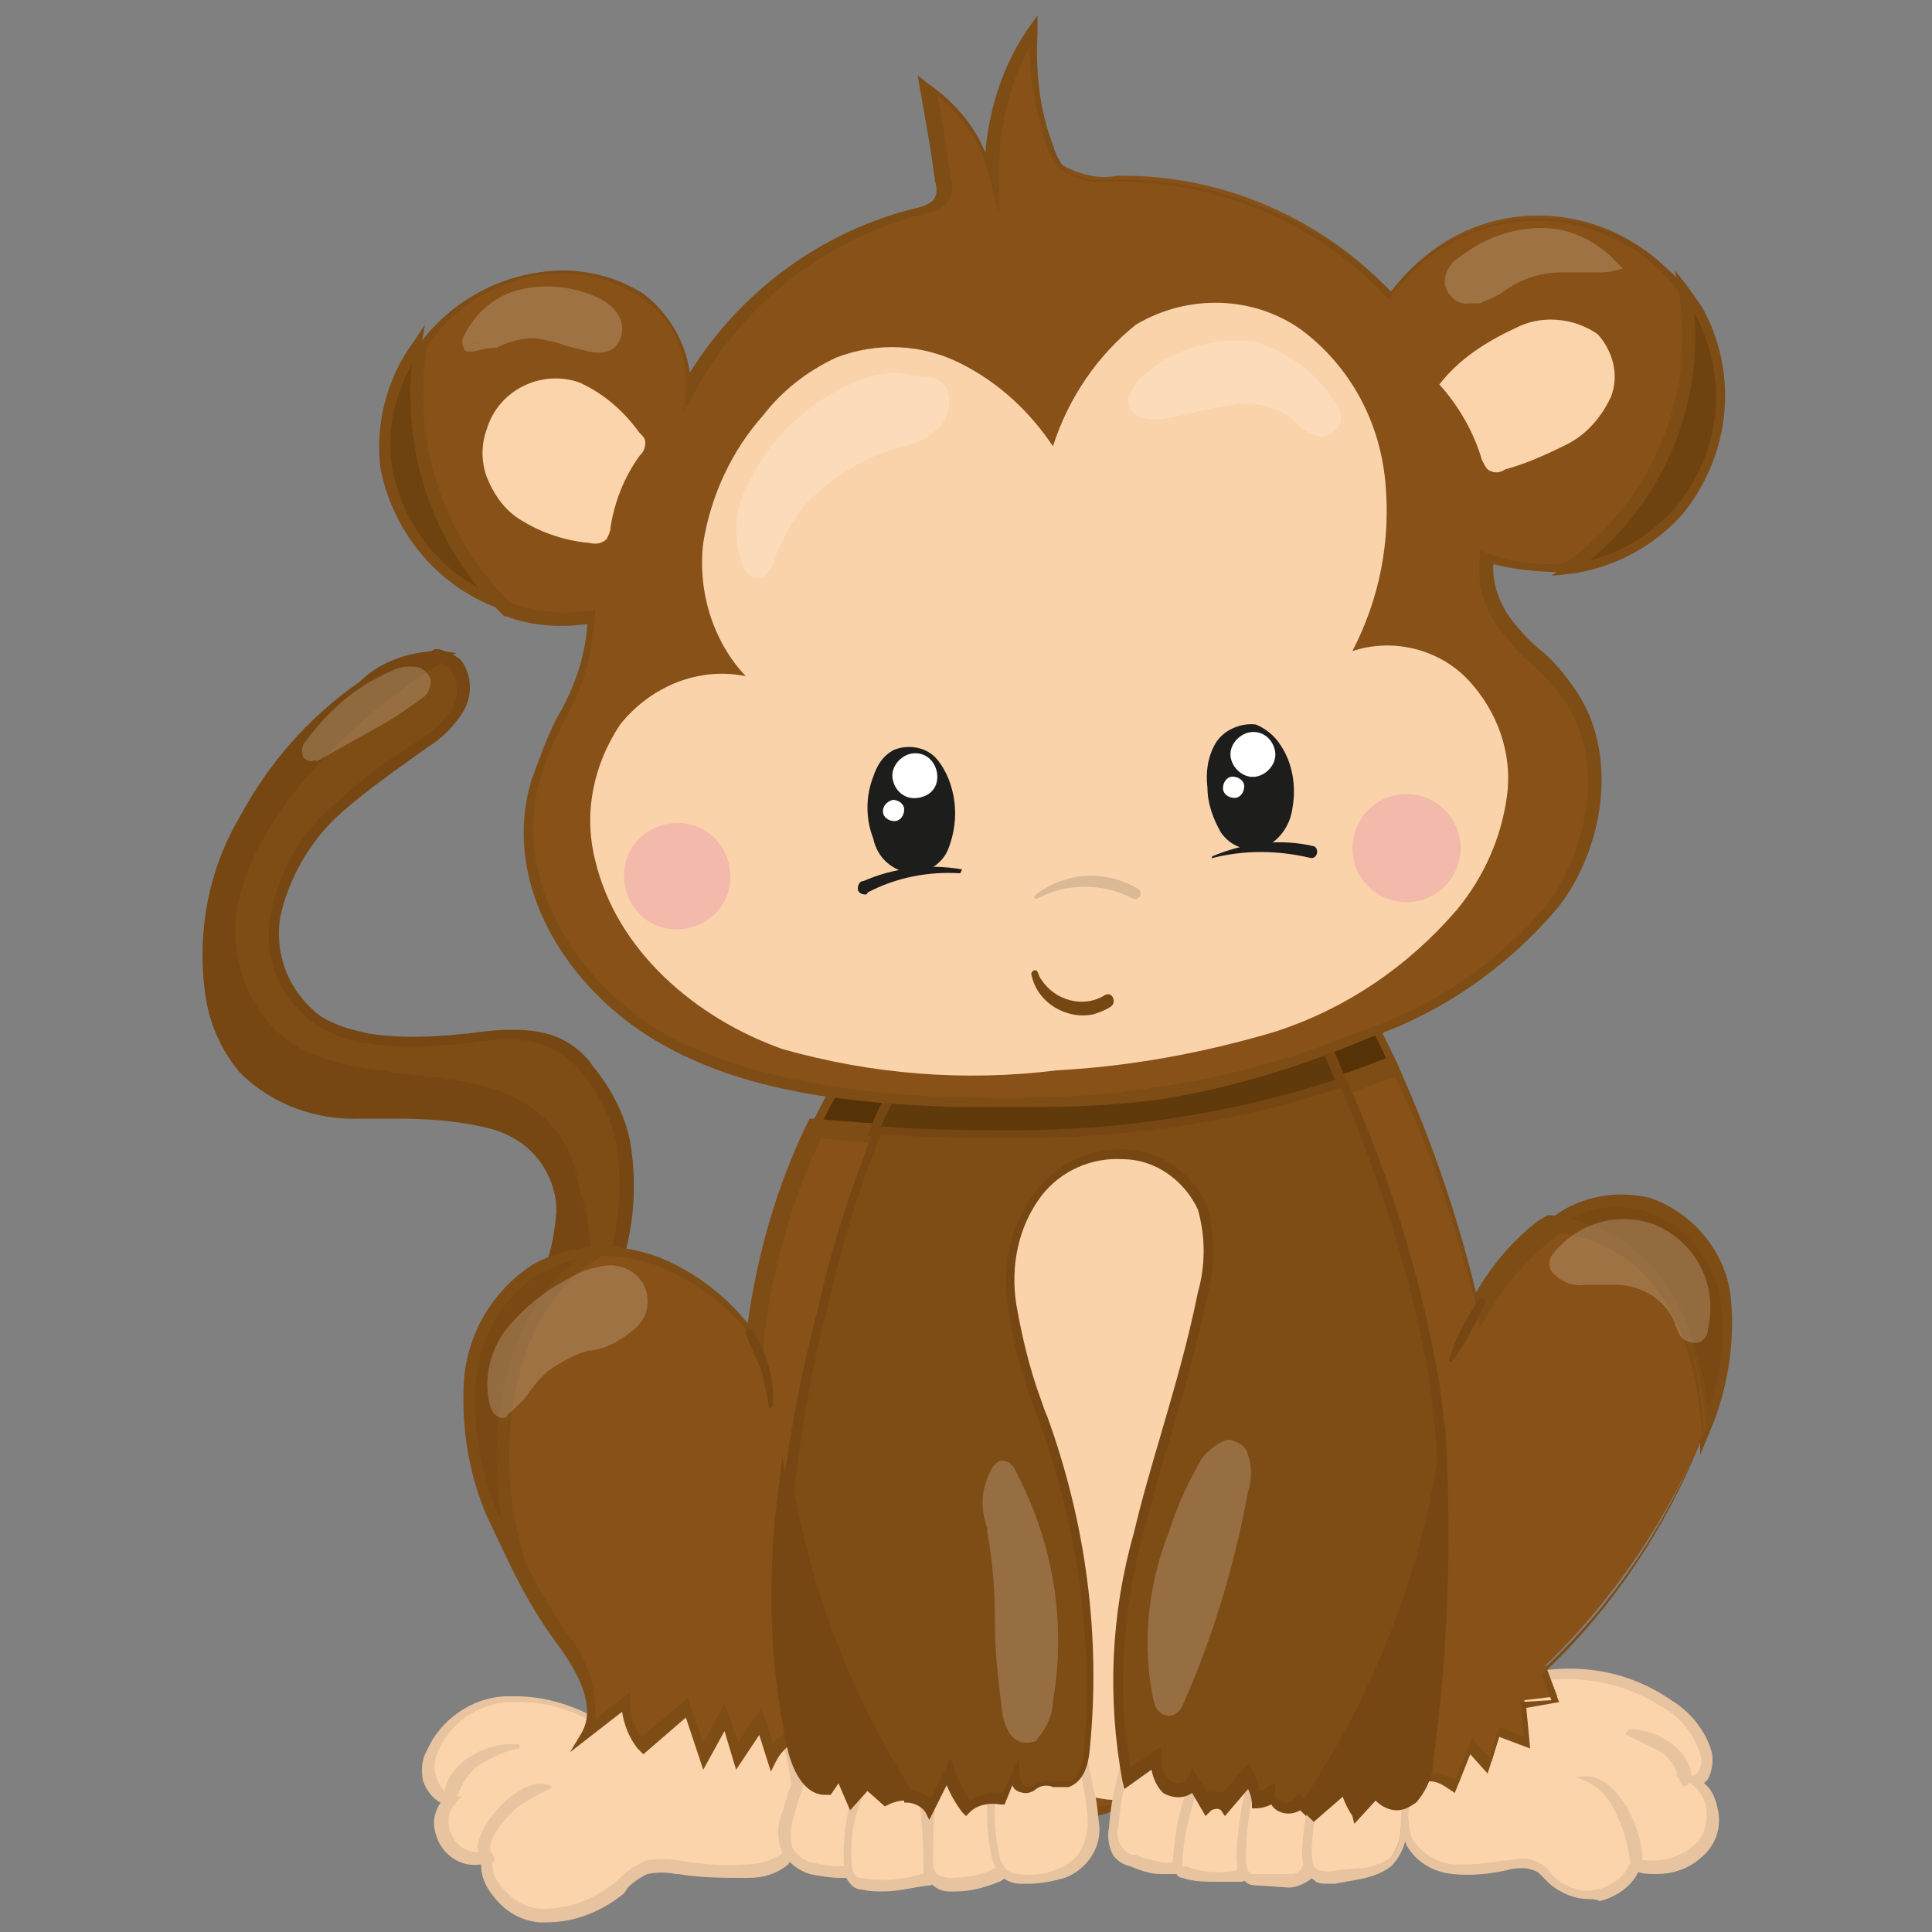
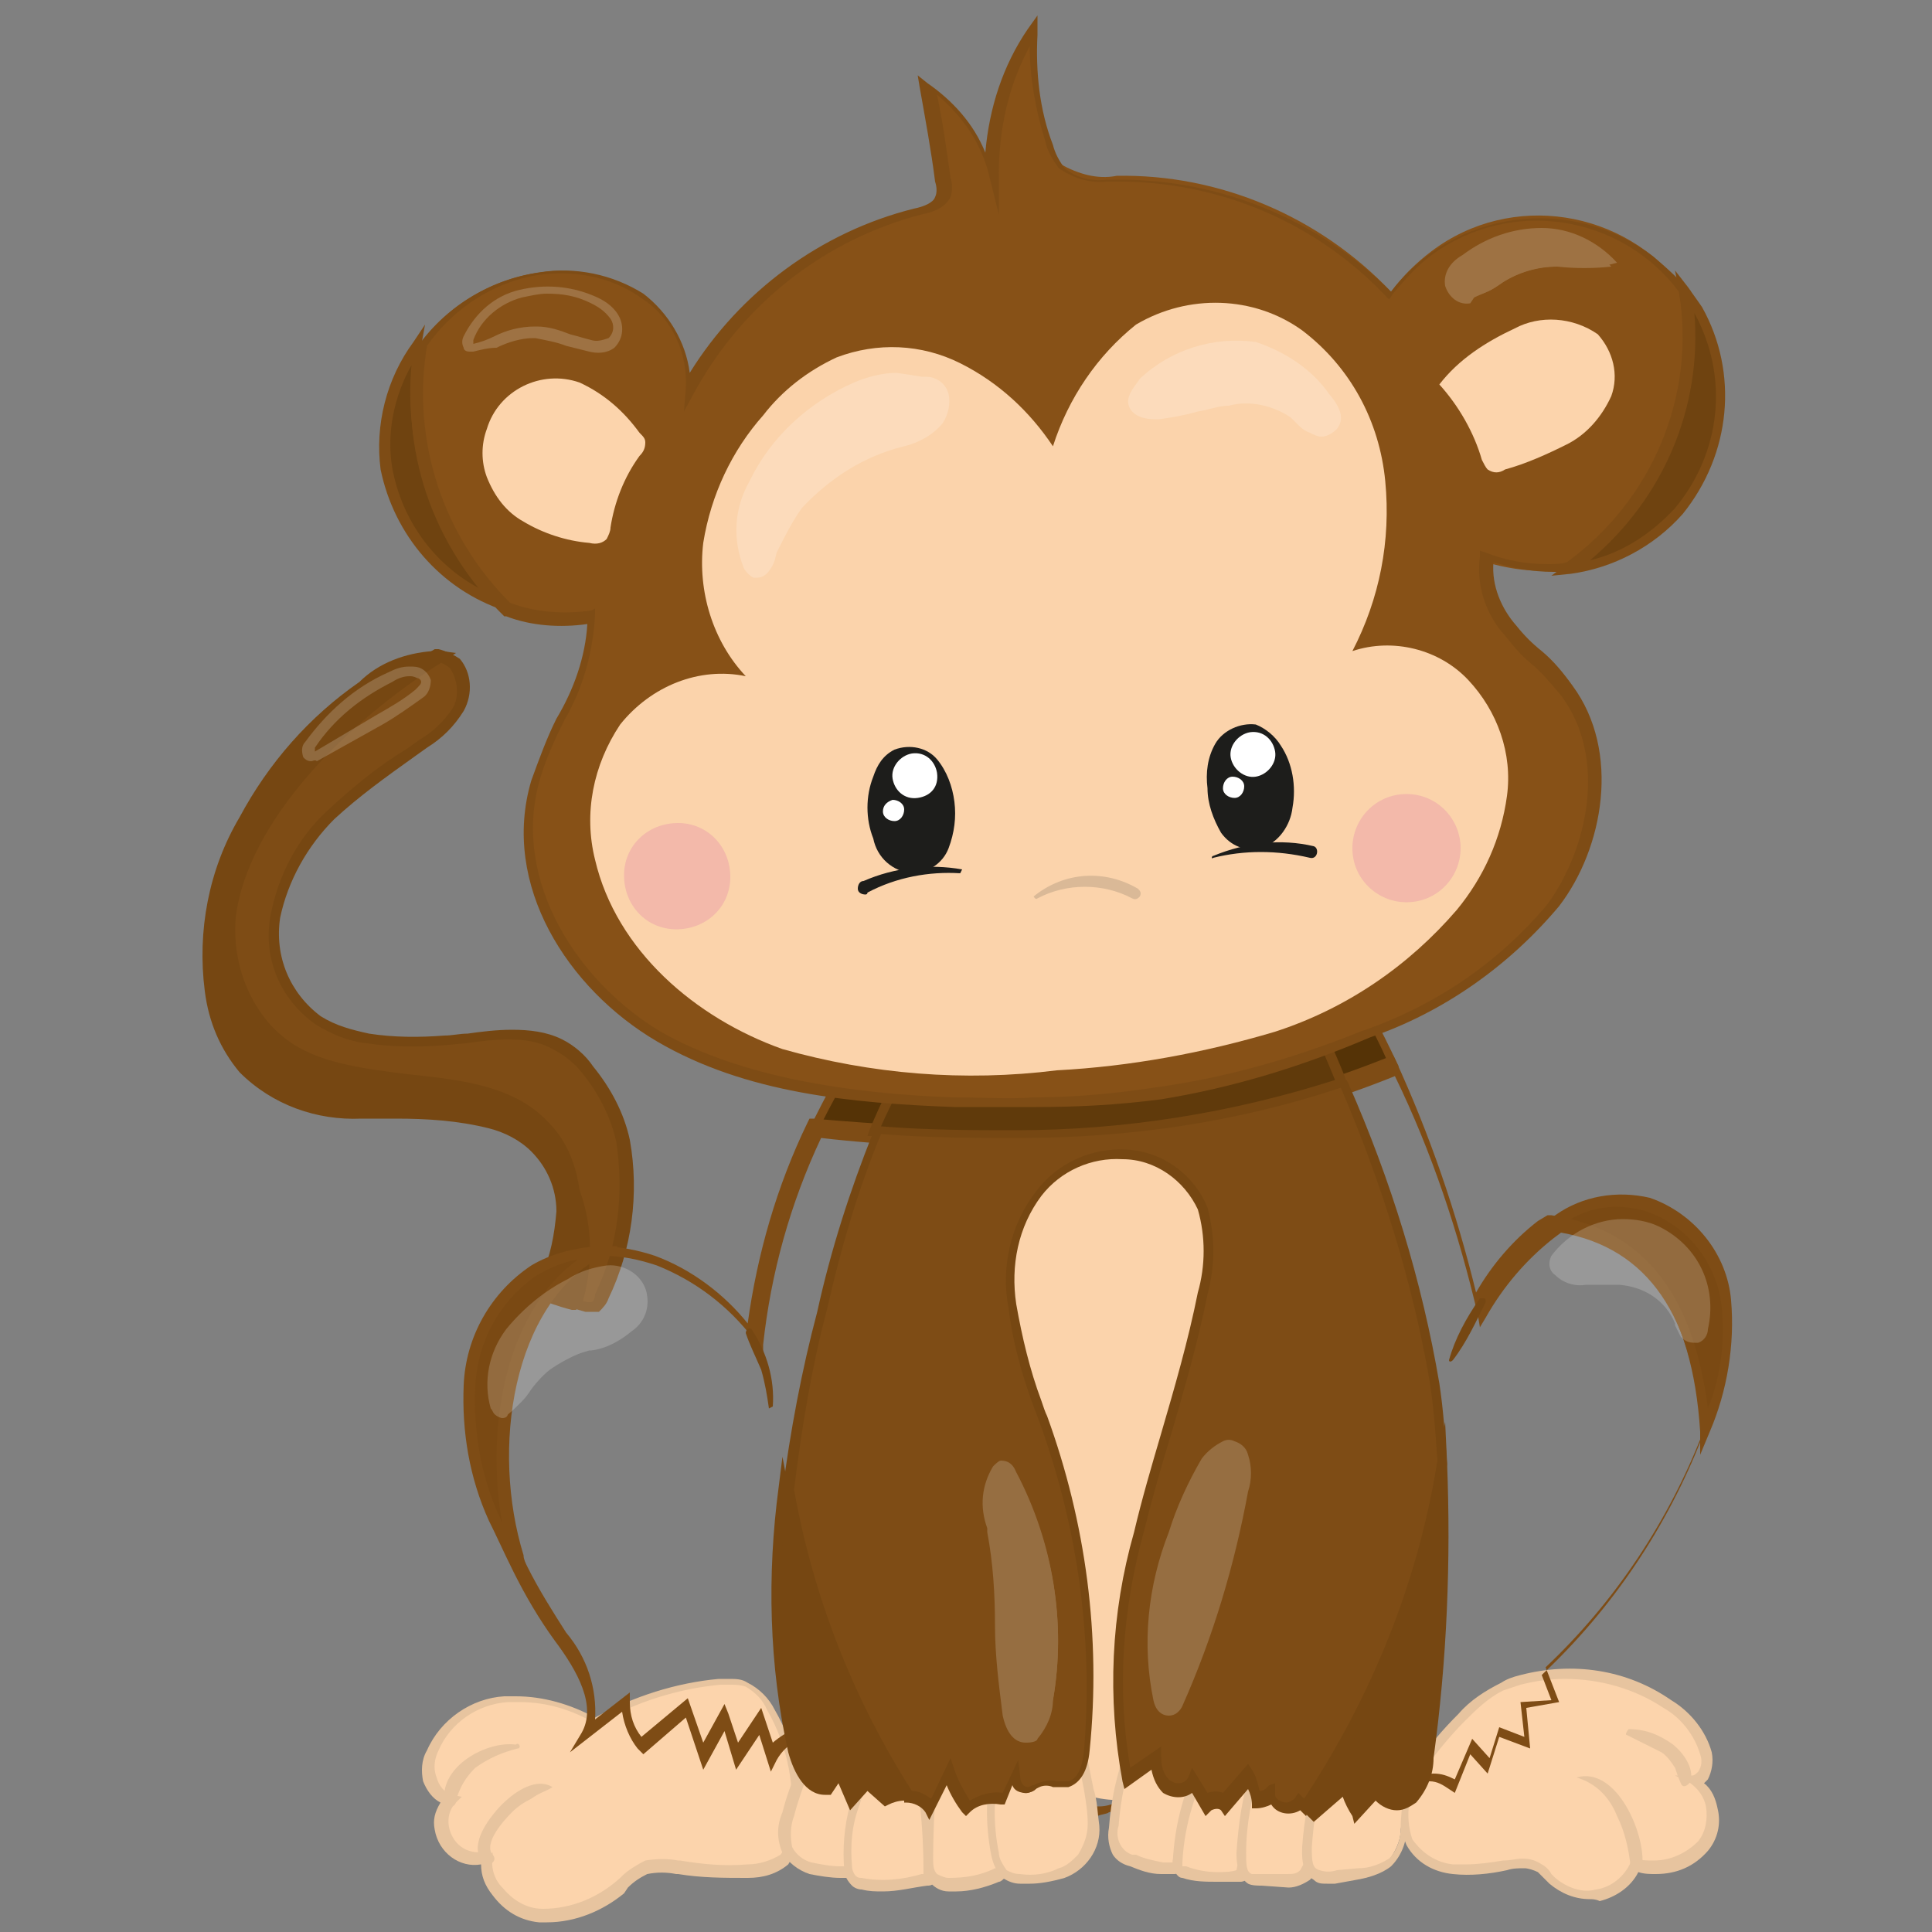
<svg xmlns="http://www.w3.org/2000/svg" version="1.1" id="Laag_1" x="0px" y="0px" viewBox="0 0 100 100" style="enable-background:new 0 0 100 100;" xml:space="preserve" width="400" height="400">
  <rect x="0" y="0" width="100" height="100" fill="#808080" stroke="none" />
  <style type="text/css">
	.st0{fill:#FCD4AC;}
	.st1{fill:#E7C49F;}
	.st2{fill:#7E4C15;}
	.st3{fill:#764712;}
	.st4{fill:#553306;}
	.st5{fill:#7A4913;}
	.st6{fill:#875117;}
	.st7{fill:#FBD3AB;}
	.st8{fill:#603A0B;}
	.st9{fill:#6F4310;}
	.st10{fill:#DAB997;}
	.st11{fill:#1D1D1B;}
	.st12{fill:#FFFFFF;}
	.st13{opacity:0.19;}
	.st14{opacity:0.4;}
	.st15{fill:#E591A8;}
</style>
  <g>
    <path class="st0" d="M73.5,91.6c0.6-1,1.3-1.9,2.2-2.7c0.6-0.6,1.3-1.2,2.1-1.6c0.3-0.1,0.6-0.3,1-0.3c2.6-0.7,5.4-0.3,7.6,1.2   c1,0.6,1.7,1.5,2,2.6c0.1,0.6,0,1.4-0.7,1.4c1.1,0.7,1.4,2.1,0.7,3.2c0,0.1-0.1,0.1-0.2,0.2c-0.9,1-2.3,1.4-3.5,1   c-0.4,0.8-1.1,1.4-1.9,1.5c-0.9,0.2-1.7-0.1-2.4-0.7c-0.2-0.2-0.4-0.4-0.6-0.6c-0.6-0.3-1.2-0.3-1.8-0.1c-0.9,0.2-1.8,0.3-2.7,0.2   c-0.9-0.1-1.8-0.6-2.3-1.4C72.4,94.2,72.6,92.7,73.5,91.6z" />
    <path class="st1" d="M82.3,98.3c-0.8,0-1.5-0.3-2.1-0.8L80,97.3c-0.1-0.1-0.3-0.3-0.4-0.4c-0.2-0.1-0.5-0.2-0.7-0.2   c-0.3,0-0.6,0-0.9,0.1c-0.9,0.2-1.9,0.3-2.8,0.2c-1-0.1-1.9-0.6-2.4-1.5c-0.6-1.4-0.4-2.9,0.5-4.1c0.6-1,1.4-1.9,2.2-2.7   c0.6-0.7,1.4-1.2,2.2-1.6c0.3-0.2,0.6-0.3,1-0.4c2.7-0.7,5.5-0.3,7.8,1.3c1,0.6,1.8,1.6,2.1,2.7c0.1,0.5,0,1-0.2,1.4l-0.2,0.2   c0.4,0.3,0.6,0.8,0.7,1.3c0.2,0.8,0,1.6-0.5,2.2c-0.7,0.8-1.6,1.2-2.7,1.2c-0.3,0-0.6,0-0.9-0.1c-0.4,0.8-1.2,1.3-2,1.5   C82.6,98.3,82.4,98.3,82.3,98.3z M78.8,96.2c0.4,0,0.7,0.1,1,0.3c0.2,0.1,0.4,0.3,0.5,0.5l0.2,0.2c0.6,0.5,1.4,0.8,2.1,0.6   c0.8-0.1,1.5-0.7,1.8-1.4v-0.2h0.2c0.3,0.1,0.7,0.1,1,0.1c0.9,0,1.7-0.4,2.3-1c0.4-0.5,0.5-1.2,0.4-1.8c-0.1-0.5-0.4-0.9-0.8-1.2   l-0.8-0.4h0.9c0.1,0,0.2-0.1,0.3-0.2c0.2-0.3,0.2-0.6,0.1-0.9c-0.3-1-1-1.9-1.9-2.4c-1.5-1-3.3-1.5-5.1-1.5c-0.8,0-1.5,0.1-2.3,0.3   c-0.3,0.1-0.6,0.2-0.9,0.3c-0.8,0.4-1.4,1-2,1.6c-0.8,0.8-1.5,1.7-2.2,2.6c-0.7,1-0.9,2.3-0.5,3.5c0.5,0.7,1.2,1.2,2.1,1.3   c0.2,0,0.5,0,0.7,0c0.6,0,1.3-0.1,1.9-0.2C78.2,96.3,78.5,96.2,78.8,96.2z" />
    <path class="st0" d="M41.1,94.8c0.3-2.2-0.1-4.4-1.2-6.3c-0.3-0.6-0.7-1-1.3-1.3c-0.5-0.2-1-0.2-1.5-0.1c-2.3,0.2-4.5,0.9-6.4,2   c-1.4-0.8-3-1.2-4.6-1.1c-1.6,0.2-3.1,1.2-3.8,2.7c-0.2,0.5-0.3,1-0.2,1.5c0.1,0.5,0.5,0.9,1,1c-0.5,0.6-0.6,1.5-0.1,2.2   c0.5,0.7,1.3,1,2.1,0.7c-0.1,1.6,1.2,3,2.8,3.1c1.6,0,3.1-0.5,4.2-1.6c0.4-0.4,0.8-0.7,1.3-0.9c0.6-0.1,1.2-0.1,1.7,0   c1.2,0.2,2.4,0.2,3.5,0.2c0.7,0,1.4-0.2,1.9-0.6C40.9,95.9,41.1,95.4,41.1,94.8z" />
    <path class="st1" d="M28.3,99.5h-0.4c-1-0.1-1.8-0.6-2.4-1.4c-0.4-0.5-0.6-1-0.6-1.6c-1.1,0.2-2.2-0.6-2.4-1.8   c-0.1-0.5,0-0.9,0.3-1.4c-0.4-0.2-0.7-0.6-0.9-1.1c-0.1-0.5-0.1-1.1,0.2-1.6c0.7-1.6,2.3-2.7,4-2.8h0.6c1.4,0,2.8,0.4,4.1,1.1   c2-1.1,4.2-1.8,6.4-2h0.5c0.4,0,0.7,0,1,0.2c0.6,0.3,1.1,0.8,1.4,1.4c1.1,1.9,1.6,4.2,1.3,6.4c0,0.6-0.3,1.1-0.6,1.6   c-0.6,0.5-1.3,0.7-2.1,0.7c-1.2,0-2.4,0-3.6-0.2H35c-0.5-0.1-1-0.1-1.5,0c-0.4,0.2-0.7,0.4-1,0.7L32.3,98   C31.2,98.9,29.8,99.5,28.3,99.5z M25.5,95.7v0.4c-0.1,0.6,0.1,1.2,0.5,1.6c0.5,0.6,1.2,1.1,2.1,1.1c1.5,0,2.9-0.6,4-1.6l0.1-0.1   c0.3-0.3,0.8-0.6,1.2-0.8c0.6-0.1,1.2-0.1,1.7,0h0.1c1.2,0.2,2.3,0.3,3.5,0.2c0.6,0,1.2-0.2,1.7-0.5c0.3-0.4,0.5-0.8,0.5-1.3   c0.3-2.1-0.1-4.3-1.2-6.2c-0.2-0.5-0.6-0.9-1.1-1.2c-0.3-0.1-0.6-0.1-0.8-0.1h-0.5c-2.2,0.2-4.4,0.9-6.3,2h-0.1h-0.1   c-1.2-0.7-2.5-1.1-3.9-1.1h-0.6c-1.6,0.1-3,1.1-3.6,2.5c-0.2,0.4-0.3,0.9-0.1,1.4c0.1,0.4,0.4,0.8,0.8,0.9l0.5,0.1l-0.3,0.3   c-0.5,0.5-0.5,1.3-0.1,1.9c0.4,0.6,1.1,0.8,1.8,0.6L25.5,95.7z" />
    <path class="st0" d="M26.7,90.4c-0.8,0.1-1.6,0.3-2.2,0.8c-0.7,0.5-1.1,1.2-1.2,2" />
    <path class="st1" d="M26.7,90.3c-1.5-0.2-3.9,1.1-3.7,2.9c0,0.2,0.1,0.3,0.3,0.3c0.2,0,0.3-0.1,0.3-0.3c0.2-0.7,0.5-1.2,1-1.7   c0.7-0.5,1.4-0.8,2.2-1c0.1,0,0.1-0.1,0.1-0.1C26.9,90.3,26.8,90.2,26.7,90.3L26.7,90.3z" />
    <path class="st0" d="M28.6,92.5c-0.7,0-1.4,0.2-2,0.7c-0.5,0.5-1,1-1.3,1.6c-0.2,0.4-0.4,1,0,1.3" />
    <path class="st1" d="M28.6,92.5c-1-0.6-2.3,0.5-2.9,1.2c-0.6,0.7-1.4,1.9-0.7,2.7c0.3,0.3,0.8-0.1,0.5-0.4c-0.5-0.6,0.6-1.8,1-2.2   c0.3-0.3,0.6-0.5,1-0.7C27.9,92.8,28.3,92.7,28.6,92.5L28.6,92.5z" />
    <path class="st0" d="M81.6,91.9c0.6,0,1.2,0.3,1.6,0.7c1,1,1.5,2.4,1.5,3.8" />
    <path class="st1" d="M81.6,92c1,0.3,1.7,1,2.1,2c0.4,0.8,0.6,1.7,0.7,2.6c0.1,0.2,0.2,0.2,0.4,0.2c0.1,0,0.1-0.1,0.2-0.2   C85.2,95,83.7,91.4,81.6,92C81.6,92,81.6,92,81.6,92L81.6,92z" />
    <path class="st0" d="M84.3,89.7c0.7,0.2,1.3,0.4,1.9,0.8c0.6,0.4,1,1,1,1.7" />
    <path class="st1" d="M84.2,89.8c0.6,0.3,1.2,0.6,1.8,0.9c0.3,0.2,0.5,0.5,0.7,0.8c0.1,0.3,0.2,0.6,0.3,0.8c0.1,0.3,0.4,0.1,0.5-0.1   c0.2-0.7-0.4-1.5-0.9-1.9c-0.7-0.5-1.4-0.8-2.3-0.8C84.2,89.6,84.1,89.8,84.2,89.8L84.2,89.8z" />
    <path class="st2" d="M32.3,59c-0.3-1.4-0.9-2.7-1.8-3.8c-0.4-0.5-0.9-1-1.5-1.3c-1.8-0.9-3.9-0.4-5.9-0.1c-1.3,0.1-2.7,0.1-4-0.1   c-0.9-0.1-1.8-0.4-2.6-0.9c-1.7-1.2-2.5-3.3-2.2-5.3c0.3-2,1.4-3.9,2.9-5.3c1.5-1.4,3.1-2.6,4.8-3.7c0.7-0.4,1.4-1.1,1.8-1.8   c0.5-0.7,0.4-1.7-0.2-2.4c-0.3-0.3-0.6-0.4-1-0.5C15.4,38.3,7.5,47.5,14.6,54c4.2,3.5,13.9-0.2,15,7.5c0.7,1.9,0.8,4,0.2,5.9   l0.7,0.2c0.1,0,0.3,0,0.4,0c0.2-0.1,0.3-0.3,0.4-0.5C32.4,64.6,32.7,61.8,32.3,59z" />
    <path class="st3" d="M30.6,67.9L30.6,67.9h-0.3l-0.7-0.2l-0.3-0.1l0.1-0.3c0.6-1.8,0.6-3.8-0.1-5.7c-0.7-4.6-4.4-5-8.2-5.5   c-2.4-0.3-5-0.6-6.7-2c-2-1.7-3.1-4.3-2.8-6.9c0.5-5.2,5.9-10.6,10.9-13.6l0,0h0.2c0.4,0.1,0.8,0.3,1.1,0.5   c0.6,0.7,0.7,1.8,0.2,2.7c-0.5,0.8-1.1,1.4-1.9,1.9l-0.7,0.5c-1.4,1-2.8,2-4.1,3.2c-1.4,1.4-2.4,3.2-2.8,5.1   c-0.3,2,0.5,3.9,2.1,5.1c0.8,0.5,1.6,0.7,2.5,0.9c1.3,0.2,2.6,0.2,3.9,0.1c0.4,0,0.8-0.1,1.2-0.1c0.7-0.1,1.5-0.2,2.3-0.2   c0.9,0,1.8,0.1,2.6,0.5c0.6,0.3,1.2,0.8,1.6,1.4c0.9,1.1,1.6,2.4,1.9,3.8c0.5,2.8,0.1,5.7-1.1,8.2c-0.1,0.3-0.3,0.5-0.5,0.7   C30.8,67.9,30.7,67.9,30.6,67.9z M30,67.3l0.4,0.1h0.2l0,0c0.1,0,0.2-0.2,0.2-0.4c1.2-2.5,1.5-5.2,1.1-7.9   c-0.3-1.3-0.9-2.5-1.8-3.6c-0.4-0.5-0.9-0.9-1.5-1.2c-0.7-0.4-1.5-0.5-2.3-0.5c-0.7,0-1.5,0.1-2.2,0.2L23,54.1   c-1.3,0.1-2.7,0.1-4-0.1c-1-0.1-1.9-0.5-2.7-1c-1.8-1.3-2.7-3.4-2.3-5.6c0.4-2.1,1.4-4,2.9-5.4c1.3-1.2,2.6-2.3,4.1-3.2l0.7-0.5   c0.7-0.4,1.3-1,1.7-1.6c0.4-0.6,0.3-1.5-0.1-2.1c-0.2-0.2-0.5-0.3-0.7-0.4c-4.8,2.9-10,8.1-10.6,13.1c-0.2,2.5,0.8,4.9,2.7,6.4   c1.6,1.3,4,1.6,6.4,1.9c3.9,0.4,8,0.9,8.7,5.8C30.5,63.4,30.5,65.4,30,67.3z" />
    <path class="st3" d="M29.5,61.6c-1.1-7.7-10.8-4-15-7.5c-7.1-6.4,0.8-15.7,8.1-20.1c-0.1,0-0.3,0-0.4,0c-1.3,0.1-2.6,0.6-3.6,1.5   c-2.5,1.8-4.6,4.1-6.1,6.8c-1.5,2.7-2.1,5.8-1.7,8.9c0.1,1.5,0.7,2.9,1.7,4c1.7,1.5,3.9,2.4,6.2,2.3c2.3-0.1,4.5,0.1,6.7,0.5   c0.9,0.2,1.7,0.6,2.3,1.3c0.8,0.9,1.3,2,1.3,3.2c0,1.2-0.3,2.4-0.8,3.5c-0.1,0.2-0.1,0.4-0.1,0.6c0.1,0.2,0.3,0.4,0.6,0.5   c0.3,0.1,0.6,0.2,1,0.3C30.2,65.5,30.2,63.5,29.5,61.6z" />
    <path class="st3" d="M29.8,67.8h-0.2c-0.4-0.1-0.7-0.2-1-0.3c-0.3-0.1-0.6-0.3-0.7-0.6c0-0.3,0-0.5,0.1-0.8   c0.5-1.1,0.7-2.2,0.8-3.4c0-1.2-0.5-2.3-1.3-3.1c-0.6-0.6-1.4-1-2.2-1.2c-1.6-0.4-3.2-0.5-4.8-0.5h-1.8c-2.3,0.1-4.6-0.7-6.3-2.4   c-1-1.2-1.6-2.6-1.8-4.2c-0.4-3.1,0.2-6.3,1.8-9c1.5-2.8,3.6-5.2,6.2-7c1-1,2.4-1.5,3.8-1.6h0.5l0.7,0.1l-0.6,0.4   c-5,3.1-10.2,8.3-10.8,13.3c-0.2,2.5,0.8,4.9,2.7,6.4c1.6,1.3,4,1.6,6.4,1.9c3.9,0.4,8,0.9,8.7,5.8c0.7,1.9,0.7,4,0.1,6L29.8,67.8z    M21.8,34.2c-1.1,0.2-2.2,0.7-3.1,1.4c-2.5,1.8-4.5,4.1-6,6.8c-1.4,2.7-2,5.7-1.6,8.7c0.1,1.4,0.7,2.8,1.6,3.9   c1.6,1.5,3.8,2.3,6,2.2h1.8c1.7-0.1,3.3,0.1,5,0.5c0.9,0.2,1.8,0.7,2.4,1.3c0.9,0.9,1.4,2.2,1.4,3.5c0,1.3-0.3,2.5-0.8,3.6   c-0.1,0.1-0.1,0.3-0.1,0.4c0,0.1,0.3,0.2,0.4,0.3l0.7,0.2c0.5-1.8,0.4-3.7-0.3-5.4c-0.7-4.6-4.4-5-8.2-5.5c-2.4-0.3-5-0.6-6.7-2   c-2-1.7-3.1-4.3-2.8-6.9C12,42.4,16.9,37.3,21.8,34.2L21.8,34.2z" />
    <path class="st4" d="M72.2,55c-0.8-1.6-1.6-3.3-2.6-4.9c-7.2,2.5-14.8,3.5-22.4,2.9c-0.5-0.1-1.1,0-1.6,0.1   c-0.5,0.3-0.8,0.7-1.1,1.1c-0.8,1.3-1.6,2.6-2.2,3.9C52.3,59.2,62.7,59.1,72.2,55z" />
    <path class="st2" d="M52.6,59L52.6,59c-3.5,0-6.9-0.1-10.4-0.5h-0.4l0.2-0.3c0.7-1.4,1.4-2.7,2.2-4c0.3-0.5,0.7-0.9,1.2-1.2   c0.3-0.2,0.7-0.2,1-0.2h0.7c1.6,0.1,3.2,0.2,4.8,0.2c6-0.1,11.9-1.1,17.5-3.1h0.2l0.1,0.2c0.9,1.5,1.8,3.2,2.6,4.9l0.1,0.2   l-0.2,0.1C66.1,57.8,59.4,59.1,52.6,59z M42.6,58c3.3,0.3,6.7,0.5,10,0.5c6.6,0.1,13.1-1.2,19.2-3.6c-0.7-1.6-1.6-3.1-2.4-4.5   c-5.6,1.9-11.5,3-17.5,3c-1.6,0-3.2,0-4.8-0.2h-0.7c-0.3,0-0.5,0-0.8,0.1c-0.4,0.3-0.8,0.6-1,1C43.9,55.6,43.2,56.8,42.6,58z" />
    <path class="st5" d="M89.4,67.4c-0.2-2.3-1.8-4.3-4-5.1c-1.6-0.4-3.3-0.1-4.7,0.9c5.5,0.9,7.3,5.7,7.6,10.9   C89.2,72,89.6,69.7,89.4,67.4z" />
    <path class="st2" d="M88,75.3v-1.2c-0.4-6.3-2.9-9.9-7.4-10.7l-0.7-0.1l0.6-0.4c1.4-1,3.2-1.3,4.9-0.9c2.3,0.8,4,2.9,4.2,5.3   c0.2,2.3-0.2,4.7-1.1,6.8L88,75.3z M81.3,63.1c4.1,1,6.4,4.3,7.1,9.8c0.7-1.7,0.9-3.6,0.7-5.4c-0.3-2.2-1.8-4.1-3.9-4.8   C83.9,62.3,82.5,62.4,81.3,63.1z" />
-     <path class="st6" d="M80.5,63.2l-0.5,0.3c-1.4,1.2-2.7,2.6-3.6,4.2c-1-4.4-2.4-8.6-4.3-12.7c-9.5,4.1-20,4.2-30,3.2   c-1.7,3.4-2.8,7.1-3.2,10.9c-1.3-1.7-3.1-3.1-5.1-3.9c-1-0.4-2-0.5-3-0.5c-4.8,2.5-6,10.3-4.3,15.8c0,0.2,0.1,0.5,0.2,0.7   c0.6,1.2,1.3,2.3,2.1,3.4c1.1,1.5,2.3,3.4,1.4,5l2.1-1.6c0,0.8,0.3,1.6,0.8,2.2l2.3-2l0.9,2.5l1.2-2c0.2,0.7,0.4,1.4,0.6,2l1.4-1.8   L40,91c0.6-1,1.7-1.6,2.9-1.6c1.1,0,2.3,0.2,3.4,0.6c3.1,0.9,6.3,1.3,9.5,1.4c-0.7,0.2-0.8,1.3-0.2,1.8c0.6,0.5,1.4,0.6,2.1,0.3   c0.7-0.2,1.4-0.4,2-0.8c0.6-0.3,1.1-0.8,1.6-1.1c1.6-0.8,3.4-1.1,5.3-1.1c2.4-0.1,5.3,0,6.3,2.1c0.6-0.8,1.8-1,2.6-0.3c0,0,0,0,0,0   l0.8-2.1c0.3,0.3,0.6,0.7,0.9,1l0.5-1.7l1.4,0.5c0-0.7-0.1-1.3-0.2-2l1.7-0.2l-0.6-1.6c3.6-3.5,6.4-7.7,8.3-12.3l0,0   C87.9,68.9,86.1,64.1,80.5,63.2z" />
    <path class="st2" d="M56.8,94c-0.6,0-1.1-0.2-1.5-0.5c-0.4-0.4-0.5-0.9-0.4-1.4c0-0.1,0.1-0.3,0.1-0.4c-3-0.1-6-0.6-8.9-1.4   l-0.4-0.1c-0.9-0.3-1.9-0.5-2.8-0.5h-0.1c-1.1,0-2.1,0.5-2.6,1.4l-0.3,0.6l-0.6-1.9l-1.2,1.8l-0.6-2l-1.1,2l-0.9-2.7l-2.2,1.9   L33,90.5c-0.4-0.5-0.7-1.2-0.8-1.9l-2.7,2.1l0.6-1c0.8-1.4-0.2-3.2-1.4-4.8c-0.8-1.1-1.5-2.3-2.1-3.5v-0.1c0-0.2-0.1-0.4-0.2-0.7   c-1.7-5.7-0.5-13.5,4.4-16.1l0,0h0.2c1,0,2,0.2,2.9,0.5c1.9,0.7,3.6,2,4.8,3.5c0.5-3.6,1.5-7.1,3.1-10.4l0.1-0.2h0.2   c3.4,0.3,6.9,0.5,10.3,0.5c6.7,0.1,13.3-1.2,19.5-3.7l0.2-0.1l0.1,0.2c1.8,3.9,3.2,8,4.2,12.1c0.8-1.4,1.9-2.7,3.2-3.7l0.5-0.3h0.1   h0.1c4.8,0.8,7.5,4.5,7.9,11.1l0,0l0,0c-1.8,4.7-4.6,8.9-8.2,12.3l0.7,1.8L79,88.4l0.2,2.1l-1.6-0.6L77,91.8l-0.9-1l-0.8,2L75,92.6   c-0.3-0.2-0.6-0.4-1-0.4c-0.5,0-1,0.2-1.3,0.6l-0.3,0.4l-0.2-0.4c-0.7-1.4-2.3-2.1-5-2h-1c-1.8,0-3.5,0.4-5.1,1.1   c-0.3,0.2-0.6,0.4-0.9,0.6c-0.3,0.2-0.5,0.3-0.8,0.5c-0.6,0.4-1.3,0.7-2,0.8C57.3,93.9,57,93.9,56.8,94z M42.9,89.1   c1,0,2,0.2,3,0.5l0.3,0.1c3.1,0.8,6.2,1.3,9.4,1.4h1.6l-1.5,0.5c-0.2,0.1-0.3,0.3-0.4,0.5c-0.1,0.3,0,0.7,0.3,1   c0.6,0.4,1.3,0.5,1.9,0.3c0.7-0.2,1.3-0.4,1.9-0.8l0.7-0.5c0.3-0.2,0.6-0.4,1-0.6c1.7-0.8,3.5-1.2,5.4-1.2h1c2.7,0,4.5,0.6,5.3,2   c0.4-0.3,0.9-0.5,1.4-0.5c0.4,0,0.7,0.1,1.1,0.3l0.9-2.1l0.9,1l0.5-1.6l1.3,0.5l-0.2-1.8l1.6-0.1l-0.5-1.3l0.1-0.1   c3.6-3.4,6.4-7.6,8.2-12.2c-0.4-6.3-2.8-9.8-7.3-10.6l-0.4,0.3c-1.4,1.1-2.6,2.5-3.5,4.1l-0.3,0.5l-0.1-0.6   c-1-4.3-2.4-8.5-4.3-12.4c-6.2,2.5-12.8,3.8-19.5,3.7c-3.4,0-6.8-0.1-10.2-0.5c-1.6,3.4-2.6,7-3,10.7v0.6L39,69.3   c-1.3-1.7-3-3-5-3.8c-0.9-0.3-1.8-0.5-2.8-0.5l0,0c-4.7,2.5-5.8,10-4.1,15.5c0,0.2,0.1,0.4,0.2,0.6c0.6,1.2,1.3,2.3,2,3.4   c1.1,1.3,1.6,2.9,1.5,4.5l1.8-1.4v0.5c0,0.7,0.2,1.3,0.6,1.8l2.4-2l0.8,2.3l1.1-2l0.2,0.5l0.5,1.5l1.2-1.8l0.6,1.8   C40.7,89.6,41.7,89.1,42.9,89.1L42.9,89.1z" />
    <path class="st5" d="M31,64.8c-1.1,0-2.2,0.3-3.2,0.9c-2,1.4-3.2,3.6-3.4,6c-0.1,2.4,0.3,4.7,1.3,6.9c0.4,0.9,0.8,1.8,1.2,2.7   c0-0.2-0.1-0.5-0.2-0.7C25,75.1,26.1,67.3,31,64.8z" />
    <path class="st2" d="M26.6,81.4c-0.5-1-0.9-1.9-1.3-2.7c-1-2.2-1.4-4.6-1.3-7c0.1-2.5,1.4-4.8,3.5-6.2c1-0.6,2.2-0.9,3.4-1h1.1   l-1,0.5c-4.7,2.5-5.9,10-4.2,15.5c0,0.2,0.1,0.4,0.2,0.6L26.6,81.4z M29.9,65.2c-0.7,0.1-1.4,0.4-2.1,0.8c-1.9,1.3-3.1,3.4-3.2,5.8   c-0.1,2.3,0.3,4.7,1.3,6.8l0.1,0.3C25.1,73.8,26.2,67.9,29.9,65.2L29.9,65.2z" />
    <path class="st7" d="M53.3,59.6c-4.5,3.9-5.8,10.4-5.3,16.3c0.5,5.2,2.3,10.1,5.1,14.5c0.4,0.6,0.8,1.1,1.4,1.6   c1.8,1.4,4.3,1.6,6.3,0.3c1.9-1.3,3.3-3.1,4-5.3c1-2.6,1.7-5.4,2-8.2c0.7-3.6,0.7-7.4,0-11c-0.7-3.7-2.9-6.9-6-8.9   c-1.4-0.9-3-1.2-4.6-1C55.2,58.3,54.2,58.8,53.3,59.6z" />
    <path class="st0" d="M41.9,91.1c-0.1,0.1-0.2,0.3-0.2,0.4c-0.3,0.8-0.6,1.5-0.8,2.3c-0.2,0.6-0.2,1.3,0,1.9c0.3,0.5,0.7,0.8,1.2,1   c0.5,0.1,1.1,0.2,1.6,0.2c0.2,0,0.3,0,0.5,0c0.3-0.1,0.4-0.5,0.4-0.9c0.1-1.1,0.2-2.1,0.3-3.2c0.1-0.4,0-0.8-0.1-1.2   c-0.4-0.5-1.1-0.8-1.7-0.7C42.6,90.8,42.2,90.9,41.9,91.1z" />
    <path class="st1" d="M43.7,97.2h-0.2c-0.5,0-1.1-0.1-1.6-0.2c-0.6-0.2-1.1-0.6-1.4-1.1c-0.3-0.7-0.3-1.4,0-2.1   c0.2-0.8,0.5-1.6,0.8-2.3c0.1-0.2,0.2-0.4,0.3-0.5c0.2-0.2,0.6-0.3,0.9-0.3c0.1,0,0.2,0,0.3,0c0.9-0.2,1.9,0.3,2.1,1.3   c0.1,0.3,0.1,0.6,0,0.9l-0.3,3.2c0,0.4-0.2,0.9-0.5,1.1C44,97.2,43.9,97.2,43.7,97.2z M42.6,91.1c-0.2,0-0.4,0-0.5,0.2   c-0.1,0.1-0.1,0.2-0.2,0.3c-0.3,0.8-0.6,1.6-0.8,2.4c-0.2,0.5-0.2,1.1-0.1,1.6c0.2,0.4,0.6,0.7,1,0.8c0.5,0.1,1,0.2,1.5,0.2   c0.1,0,0.2,0,0.4,0c0.2-0.1,0.2-0.4,0.3-0.7l0.3-3.2c0.1-0.3,0-0.7-0.1-1c-0.3-0.5-0.9-0.5-1.5-0.6L42.6,91.1z" />
    <path class="st0" d="M44.2,93.4c-0.3,1-0.4,2.1-0.3,3.2c0,0.3,0.1,0.5,0.3,0.7c0.1,0.1,0.3,0.2,0.4,0.2c1.1,0.2,2.2,0.1,3.2-0.2   h0.2c0.1-0.1,0.1-0.2,0.1-0.4c0-1.5-0.1-2.9-0.3-4.4c0-0.4-0.2-0.8-0.5-1.2c-0.5-0.5-1.3-0.7-2-0.6c-0.2,0-0.3,0-0.4,0.1   c-0.1,0.1-0.1,0.2-0.1,0.3C44.7,91.9,44.5,92.7,44.2,93.4z" />
    <path class="st1" d="M45.7,97.9L45.7,97.9c-0.4,0-0.7,0-1.1-0.1c-0.2,0-0.4-0.1-0.5-0.2c-0.2-0.2-0.4-0.5-0.4-0.8   c-0.1-1.1,0-2.3,0.3-3.4c0.2-0.7,0.4-1.5,0.6-2.2c0-0.1,0.1-0.3,0.2-0.4c0.2-0.2,0.4-0.2,0.6-0.2h0.5c0.6-0.1,1.3,0.1,1.8,0.6   c0.3,0.4,0.5,0.8,0.5,1.3c0.3,1.5,0.4,2.9,0.3,4.4c0,0.2-0.1,0.4-0.2,0.6c-0.1,0.1-0.2,0.1-0.3,0.1C47.2,97.7,46.5,97.9,45.7,97.9z    M45.8,91h-0.4c0,0-0.2,0-0.3,0c0,0.1,0,0.1,0,0.2c-0.2,0.7-0.4,1.5-0.6,2.2c-0.4,1-0.5,2.1-0.4,3.2c0,0.2,0.1,0.4,0.2,0.5   c0.1,0.1,0.2,0.1,0.3,0.1c1,0.2,2.1,0.1,3.1-0.2h0.1c0-0.1,0-0.1,0-0.2c0-1.4-0.1-2.9-0.3-4.3c0-0.4-0.2-0.7-0.4-1   C46.8,91.1,46.3,91,45.8,91z" />
    <path class="st0" d="M49.1,97.7c0.9,0.1,1.7-0.1,2.5-0.5c0.1,0,0.1-0.1,0.2-0.1c0-0.1,0-0.2,0-0.3c0-1.2-0.1-2.3-0.4-3.5   c-0.1-0.7-0.4-1.3-0.9-1.9c-0.4-0.5-1.1-0.8-1.8-0.7c-0.1,0-0.2,0.1-0.3,0.2c0,0.1-0.1,0.2-0.1,0.3c-0.2,1.7-0.3,3.5-0.3,5.2   c0,0.3,0.1,0.7,0.3,1C48.5,97.5,48.8,97.6,49.1,97.7z" />
    <path class="st1" d="M49.5,97.9h-0.4c-0.4,0-0.7-0.2-0.9-0.4c-0.2-0.3-0.4-0.7-0.3-1.1c-0.1-1.8,0-3.5,0.3-5.2   c0-0.1,0.1-0.3,0.1-0.4c0.1-0.1,0.3-0.2,0.4-0.3c0.8-0.2,1.6,0.1,2.1,0.8c0.5,0.6,0.8,1.3,0.9,2c0.3,1.2,0.4,2.4,0.4,3.5   c0,0.2,0,0.3-0.1,0.4c-0.1,0.1-0.2,0.2-0.3,0.2C51,97.7,50.2,97.9,49.5,97.9z M49.1,90.9h-0.3c-0.1,0-0.1,0-0.2,0   c0,0.1,0,0.1,0,0.2c-0.2,1.7-0.3,3.4-0.3,5.1c0,0.3,0,0.6,0.2,0.8c0.2,0.1,0.4,0.2,0.6,0.2c0.8,0,1.6-0.1,2.4-0.5h0.1v-0.1   c0-1.2-0.1-2.3-0.4-3.4c-0.1-0.6-0.4-1.3-0.8-1.8C50.1,91.1,49.6,90.9,49.1,90.9z" />
    <path class="st0" d="M52,97c0.2,0.2,0.5,0.3,0.8,0.3c0.7,0.1,1.5,0,2.1-0.3c1-0.4,1.7-1.4,1.6-2.5c0-0.6-0.1-1.2-0.3-1.8   c-0.1-0.5-0.2-1-0.3-1.5c0-0.2-0.1-0.4-0.2-0.5c-0.3-0.4-0.8-0.6-1.3-0.5c-0.8,0-1.5,0.2-2.2,0.5c-0.2,0.1-0.3,0.2-0.5,0.3   c-0.1,0.1-0.1,0.2-0.2,0.4c-0.4,1.5-0.4,3.1-0.1,4.6C51.4,96.3,51.6,96.7,52,97z" />
    <path class="st1" d="M53.3,97.5h-0.5c-0.3,0-0.6-0.1-0.9-0.3c-0.3-0.3-0.5-0.7-0.6-1.2c-0.3-1.6-0.3-3.2,0.1-4.7   c0-0.2,0.1-0.3,0.2-0.5c0.2-0.2,0.3-0.3,0.6-0.4c0.7-0.3,1.5-0.5,2.3-0.5h0.1c0.6-0.1,1.1,0.2,1.5,0.6c0.1,0.2,0.2,0.4,0.2,0.6   l0.3,1.5c0.2,0.6,0.2,1.2,0.3,1.9c0.1,1.2-0.7,2.3-1.8,2.7C54.4,97.4,53.8,97.5,53.3,97.5z M54.6,90.4L54.6,90.4   c-0.8,0-1.6,0.2-2.3,0.5c-0.1,0-0.3,0.1-0.4,0.2c-0.1,0.1-0.1,0.2-0.1,0.3c-0.4,1.5-0.4,3-0.1,4.5c0,0.3,0.2,0.6,0.4,0.9   c0.2,0.1,0.4,0.2,0.7,0.2c0.7,0.1,1.4,0,2-0.3c0.4-0.1,0.7-0.4,1-0.7c0.3-0.5,0.5-1,0.5-1.6c0-0.6-0.1-1.2-0.2-1.8l-0.3-1.5   c0-0.2-0.1-0.3-0.2-0.4C55.4,90.5,54.9,90.4,54.6,90.4z" />
    <path class="st0" d="M58.6,96.3c0.6,0.3,1.3,0.5,2,0.3c0.1,0,0.2-0.1,0.2-0.1c0.1-0.1,0.1-0.2,0.1-0.3l0.9-4.3c0-0.2,0-0.4,0-0.6   c-0.1-0.5-0.6-0.8-1.1-1L59.5,90c-0.2-0.1-0.5-0.1-0.7,0c-0.2,0.1-0.3,0.3-0.4,0.6c-0.4,1.3-0.7,2.7-0.8,4   c-0.2,0.7,0.2,1.5,0.9,1.7C58.5,96.3,58.5,96.3,58.6,96.3L58.6,96.3z" />
    <path class="st1" d="M60.1,97L60.1,97c-0.6,0-1.1-0.2-1.6-0.4c-0.4-0.1-0.7-0.3-0.9-0.6c-0.2-0.4-0.3-0.9-0.2-1.4   c0.1-1.4,0.4-2.8,0.9-4.1c0.1-0.3,0.2-0.6,0.5-0.7c0.3-0.1,0.6-0.1,1,0l1.1,0.4c0.5,0.2,1.2,0.5,1.3,1.2c0,0.2,0,0.5,0,0.7   l-0.9,4.3c0,0.1-0.1,0.3-0.2,0.4c-0.1,0.1-0.2,0.2-0.3,0.2C60.5,97,60.3,97,60.1,97z M59.1,90.1c0,0-0.1,0-0.1,0   c-0.1,0.1-0.2,0.3-0.3,0.4c-0.4,1.3-0.7,2.6-0.8,4c-0.2,0.6,0.1,1.3,0.7,1.5c0.1,0,0.1,0,0.2,0c0.4,0.2,0.9,0.3,1.4,0.4l0,0   c0.1,0,0.2,0,0.4,0h0.1c0,0,0-0.1,0-0.1l0.9-4.3c0-0.2,0-0.3,0-0.5c0-0.3-0.4-0.6-1-0.8l-1.1-0.4C59.3,90.2,59.2,90.2,59.1,90.1z" />
    <path class="st0" d="M63.2,90.5c-0.1-0.1-0.3-0.1-0.5,0c-0.1,0.1-0.2,0.2-0.2,0.3c-1,1.7-1.5,3.6-1.6,5.6c0,0.1,0,0.2,0,0.3   c0.1,0.1,0.2,0.2,0.3,0.2c0.9,0.3,1.9,0.4,2.8,0.2c0.1,0,0.2,0,0.2-0.1c0-0.1,0.1-0.1,0.1-0.2l0.3-2.1c0.2-0.8,0.2-1.6,0.1-2.5   C64.6,91.3,64,90.7,63.2,90.5z" />
    <path class="st1" d="M63,97.4L63,97.4c-0.6,0-1.2,0-1.8-0.2c-0.2,0-0.3-0.2-0.4-0.3c-0.1-0.1-0.1-0.3-0.1-0.5   c0.1-2,0.6-3.9,1.6-5.7c0.1-0.1,0.2-0.3,0.3-0.4c0.2-0.1,0.4-0.2,0.7-0.1c0.9,0.3,1.6,1,1.8,2c0.1,0.9,0.1,1.7-0.1,2.6l-0.3,2   c0,0.1-0.1,0.3-0.1,0.4c-0.1,0.1-0.2,0.2-0.4,0.2C63.8,97.4,63.4,97.4,63,97.4z M63,90.7c0,0-0.1,0-0.1,0c-0.1,0-0.1,0.1-0.1,0.2   c-0.9,1.7-1.5,3.5-1.6,5.5c0,0,0,0.1,0,0.2c0.1,0,0.1,0,0.2,0c0.5,0.2,1.1,0.3,1.6,0.3l0,0c0.3,0,0.7,0,1-0.1l0,0l0,0l0.4-2   c0.2-0.8,0.2-1.6,0.1-2.4C64.3,91.5,63.7,90.9,63,90.7L63,90.7z" />
    <path class="st0" d="M68.1,92.5c-0.3-1-1.3-1.6-2.4-1.5c-0.1,0-0.3,0.1-0.4,0.2c-0.1,0.1-0.2,0.2-0.2,0.4c-0.4,1.4-0.7,2.9-0.8,4.3   c0,0.5,0,1.1,0.5,1.4c0.2,0.1,0.5,0.1,0.7,0.1h1.3c0.3,0,0.6-0.1,0.9-0.3c0.2-0.2,0.3-0.4,0.3-0.7c0.1-0.8,0.2-1.6,0.3-2.4   C68.2,93.5,68.2,93,68.1,92.5z" />
    <path class="st1" d="M65.3,97.6c-0.2,0-0.5,0-0.7-0.1C64,97.1,64,96.2,64,95.9c0.1-1.5,0.3-3,0.8-4.4c0.1-0.2,0.2-0.4,0.3-0.5   c0.1-0.1,0.3-0.2,0.5-0.2c1.2-0.2,2.3,0.5,2.7,1.6c0.1,0.5,0.2,1,0.1,1.6c0,0.8-0.1,1.7-0.3,2.5c0,0.3-0.1,0.6-0.3,0.8   c-0.3,0.2-0.7,0.4-1.1,0.4L65.3,97.6z M66,91.2h-0.3c-0.1,0-0.2,0-0.3,0.1c-0.1,0.1-0.1,0.2-0.2,0.3c-0.4,1.4-0.7,2.8-0.7,4.3   c0,0.6,0,1,0.3,1.1c0.1,0,0.3,0,0.4,0h1.4c0.3,0,0.5,0,0.7-0.2c0.1-0.2,0.2-0.3,0.2-0.5c0.1-0.8,0.2-1.6,0.3-2.4   c0.1-0.4,0.1-0.9,0-1.3C67.6,91.7,66.8,91.2,66,91.2L66,91.2z" />
    <path class="st0" d="M70.2,97c0.6,0,1.1-0.2,1.6-0.6c0.4-0.5,0.7-1.1,0.7-1.7c0.1-0.6,0.1-1.2,0.1-1.8c0-0.2,0-0.4,0-0.6   c-0.3-0.4-0.7-0.7-1.2-0.7c-1-0.2-2-0.3-3-0.2c-0.5,1.4-0.7,2.8-0.8,4.3c-0.1,0.5,0.1,1.1,0.5,1.5c0.3,0.1,0.7,0.2,1.1,0.1L70.2,97   z" />
    <path class="st1" d="M68.7,97.5c-0.3,0-0.5,0-0.7-0.2c-0.7-0.4-0.6-1.4-0.6-1.7c0.1-1.5,0.4-2.9,0.8-4.4v-0.2h0.2c1,0,2,0.1,3,0.2   c0.6,0,1.1,0.4,1.4,0.9c0.1,0.2,0.1,0.5,0.1,0.8c0,0.6-0.1,1.2-0.1,1.8c0,0.7-0.3,1.4-0.8,1.9c-0.5,0.4-1.2,0.6-1.8,0.7l-1.1,0.2   C69,97.5,68.8,97.5,68.7,97.5z M68.6,91.6c-0.4,1.3-0.6,2.6-0.7,4c0,0.7,0,1.1,0.4,1.2c0.3,0.1,0.6,0.1,0.9,0l1.1-0.1   c0.6,0,1.1-0.2,1.6-0.5c0.4-0.4,0.6-1,0.6-1.6c0-0.6,0.1-1.2,0.1-1.7c0-0.2,0-0.4,0-0.5c-0.2-0.4-0.7-0.5-1-0.5   C70.5,91.6,69.6,91.5,68.6,91.6z" />
    <path class="st3" d="M40,72.8c0.1-1.4-0.3-2.8-1.1-4c-0.1-0.1-0.3,0-0.3,0.2c0.2,0.6,0.5,1.2,0.8,1.9c0.2,0.7,0.3,1.3,0.4,2   C39.8,72.9,40,72.8,40,72.8L40,72.8z" />
    <path class="st3" d="M75.2,70.4c0.7-0.9,1.2-2,1.7-3c0-0.1,0-0.2-0.1-0.2c-0.1,0-0.1,0-0.2,0c-0.7,1-1.3,2.1-1.6,3.2   C75,70.5,75.1,70.5,75.2,70.4L75.2,70.4z" />
    <path class="st8" d="M69.5,56.1c-0.9-2.2-1.9-4.3-2.9-6.4c-0.1-0.4-0.3-0.7-0.6-0.9c-0.5-0.2-1-0.2-1.5-0.1   c-3.2,0.6-6.5,0.7-9.8,0.4c-1-0.2-2-0.1-2.9,0.2c-0.7,0.3-1.3,0.8-1.7,1.5c-2,2.4-3.6,5.1-4.8,7.9C53.4,59.4,61.7,58.5,69.5,56.1z" />
    <path class="st3" d="M52.6,59L52.6,59c-2.3,0-4.7,0-7.3-0.2h-0.4l0.1-0.3c1.2-2.9,2.8-5.6,4.8-8.1c0.5-0.6,1.1-1.2,1.8-1.5   c0.5-0.2,1-0.3,1.5-0.3c0.5,0,0.9,0,1.4,0h0.2c3.2,0.3,6.5,0.2,9.7-0.4c0.3-0.1,0.5-0.1,0.8-0.1c0.3,0,0.6,0.1,0.9,0.2   c0.3,0.3,0.6,0.6,0.7,1c0.8,1.9,1.9,4.2,2.8,6.4l0.1,0.3h-0.3C64.1,58,58.4,59,52.6,59z M45.6,58.3c2.5,0.2,4.8,0.2,7,0.2   c5.6,0,11.2-0.9,16.5-2.6c-0.9-2.2-1.9-4.4-2.7-6.2c-0.1-0.3-0.3-0.6-0.5-0.8c-0.4-0.2-0.9-0.2-1.3,0c-3.2,0.6-6.6,0.7-9.8,0.4   h-0.2c-0.5,0-0.9,0-1.4,0c-0.4,0-0.9,0.1-1.3,0.2c-0.6,0.3-1.2,0.8-1.6,1.4C48.4,53.1,46.8,55.6,45.6,58.3z" />
    <path class="st3" d="M41,90.7c0.2,1,0.8,2.1,1.7,2l0.6-0.9c0.2,0.5,0.5,1,0.7,1.5l0.9-0.8l0.9,0.8c0.3-0.2,0.6-0.3,1-0.3   c-3.1-4.8-5.2-10.2-6.2-15.9C39.9,81.7,40.1,86.3,41,90.7z" />
    <path class="st3" d="M44,93.7l-0.6-1.4L43,92.9h-0.3c-1,0-1.6-1.1-1.9-2.2c-1-4.5-1.1-9.2-0.5-13.7l0.2-1.6l0.3,1.6   c1,5.6,3.1,11,6.2,15.8l0.3,0.4h-0.5c-0.3,0-0.6,0.1-0.8,0.2l-0.2,0.1l-0.9-0.8L44,93.7z M44.9,92.1l0.2,0.1l0.7,0.7   c0.2-0.1,0.3-0.2,0.5-0.2c-2.7-4.3-4.7-9-5.7-14c-0.4,4-0.2,8,0.6,11.9c0.2,0.8,0.6,1.8,1.3,1.8l0.7-1.2l0.8,1.6L44.9,92.1z" />
    <path class="st2" d="M69.5,56.1c-7.8,2.4-16,3.3-24.2,2.5c-1.2,3-2.2,6.1-2.9,9.3c-0.8,3.1-1.3,6.2-1.7,9.3c1,5.7,3.1,11,6.2,15.9   c0.5,0,0.9,0.3,1.2,0.6l0.9-1.9c0.2,0.7,0.6,1.3,1,1.9c0.5-0.5,1.2-0.7,1.9-0.5c0.2-0.4,0.4-0.8,0.6-1.2c0,0.4,0.3,0.9,0.7,0.8   c0.4-0.1,0.4-0.2,0.5-0.3c0.5-0.3,1.1,0,1.6-0.1c0.5-0.1,0.9-1,1-1.6c0.5-5.9-0.3-11.7-2.3-17.2c-0.7-1.9-1.3-3.9-1.6-5.9   c-0.3-2,0.2-4.1,1.3-5.8c1.1-1.4,2.8-2.2,4.5-2.1c1.8,0.1,3.3,1.2,4,2.8c0.4,1.4,0.4,3,0,4.4c-0.8,4.2-2.2,8.2-3.2,12.4   c-1.2,4.1-1.4,8.5-0.6,12.7l1.5-1c0,0.5,0.2,1.1,0.5,1.4c0.3,0.3,0.9,0.3,1.2,0c0,0,0.1-0.1,0.1-0.2l0.7,1.1   c0.2-0.2,0.5-0.3,0.8-0.1c0,0,0.1,0.1,0.1,0.1l1.3-1.4c0.2,0.4,0.4,0.8,0.4,1.2c0.3,0,0.6-0.1,0.9-0.4c0.1,0.4,0.5,0.7,1,0.6   c0.2,0,0.3-0.1,0.4-0.2l0.3,0.3c3.7-5.4,6.1-11.5,7.1-17.9c-0.1-1.4-0.2-2.8-0.4-4.2C73.2,66.2,71.7,61,69.5,56.1z" />
    <path class="st3" d="M67.6,94l-0.3-0.3c-0.5,0.3-1.2,0.2-1.5-0.3c-0.2,0.1-0.5,0.2-0.8,0.2h-0.2v-0.2c0-0.3-0.1-0.6-0.2-0.8   l-1.2,1.4l-0.2-0.3c-0.1-0.1-0.3-0.1-0.5,0L62.4,94l-0.7-1.2c-0.4,0.3-1,0.3-1.5,0c-0.3-0.3-0.5-0.7-0.6-1.2l-1.4,1l-0.1-0.4   c-0.8-4.3-0.6-8.7,0.6-12.9c0.4-1.7,0.9-3.4,1.4-5.1c0.7-2.4,1.4-4.8,1.9-7.3c0.4-1.4,0.4-2.9,0-4.3c-0.7-1.5-2.2-2.6-3.9-2.6   c-1.6-0.1-3.2,0.6-4.2,1.9c-1.2,1.6-1.6,3.6-1.3,5.6c0.3,1.7,0.7,3.4,1.3,5c0.1,0.3,0.2,0.6,0.3,0.8c2,5.5,2.8,11.4,2.2,17.3   c-0.1,1.1-0.5,1.7-1.1,1.9c-0.3,0-0.6,0-0.8,0c-0.2-0.1-0.5-0.1-0.7,0l-0.2,0.1c-0.1,0.1-0.3,0.2-0.5,0.2c-0.3,0-0.6-0.1-0.7-0.4   L52,93.4h-0.2c-0.6-0.1-1.2,0-1.6,0.4L50,94l-0.2-0.2c-0.3-0.4-0.6-0.9-0.8-1.4l-0.9,1.8l-0.2-0.4c-0.2-0.3-0.6-0.5-1-0.5h-0.1   v-0.1c-3.1-4.8-5.3-10.3-6.3-16l0,0c0.4-3.1,1-6.3,1.8-9.3c0.7-3.2,1.7-6.3,2.9-9.3v-0.2h0.2c2.6,0.2,5,0.3,7.3,0.2   c5.7,0,11.4-0.9,16.8-2.7h0.2l0.1,0.2c2.2,5,3.8,10.2,4.7,15.5c0.2,1.3,0.3,2.7,0.4,4.2l0,0l0,0c-1.1,6.4-3.5,12.6-7.2,18L67.6,94z    M66,92.3v0.6c0,0.2,0.3,0.4,0.6,0.4c0.1,0,0.3-0.1,0.4-0.2l0.2-0.3l0.3,0.3c3.5-5.3,5.9-11.2,6.9-17.5c-0.1-1.5-0.2-2.8-0.4-4.1   c-0.9-5.2-2.5-10.3-4.6-15.2c-5.4,1.8-11,2.6-16.6,2.6c-2.3,0-4.6,0-7.2-0.2c-1.2,2.9-2.1,6-2.8,9.1c-0.8,3-1.3,6.1-1.7,9.3   c1,5.6,3.1,10.9,6.1,15.6c0.4,0,0.7,0.2,1,0.4l1-2.1l0.2,0.6c0.2,0.6,0.5,1.1,0.8,1.6c0.5-0.3,1.1-0.5,1.7-0.4l0.8-1.7l0.1,0.8   c0,0.4,0.2,0.6,0.4,0.6c0.1,0,0.2-0.1,0.3-0.1l0.2-0.1c0.3-0.1,0.7-0.2,1-0.1c0.2,0,0.4,0,0.6,0c0.4-0.1,0.7-0.6,0.8-1.5   c0.5-5.8-0.3-11.6-2.3-17.1l-0.3-0.8c-0.6-1.6-1.1-3.4-1.3-5.1c-0.4-2.1,0.1-4.3,1.4-6c1.1-1.5,2.9-2.3,4.7-2.2   c1.9,0.1,3.5,1.3,4.2,3c0.4,1.5,0.4,3,0,4.5c-0.5,2.5-1.2,4.9-1.9,7.3c-0.5,1.6-1,3.4-1.4,5c-1.1,4-1.4,8.1-0.7,12.2l1.6-1.1v0.5   c0,0.5,0.1,0.9,0.4,1.2c0.1,0.1,0.3,0.2,0.5,0.2c0.2,0,0.4-0.1,0.5-0.3l0.2-0.5l0.8,1.3c0.3-0.1,0.6-0.1,0.8,0l1.3-1.5l0.2,0.3   c0.2,0.3,0.3,0.7,0.4,1.1c0.2,0,0.3-0.1,0.5-0.3L66,92.3z" />
    <path class="st3" d="M68,94c0.5-0.5,1.1-0.9,1.6-1.4c0.1,0.5,0.3,0.9,0.6,1.3l1.1-1.2c0.1,0.8,1.3,0.9,1.8,0.4   c0.5-0.6,0.8-1.3,0.8-2.1c0.7-5.1,0.9-10.2,0.7-15.3c-1,6.4-3.4,12.5-7.1,17.9L68,94z" />
    <path class="st3" d="M68,94.3l-0.7-0.7l0.1-0.2c3.6-5.3,6-11.4,7-17.7l0.4-2.1l0.1,2.1c0.2,5.1,0,10.2-0.7,15.3   c0,0.8-0.3,1.6-0.9,2.3c-0.3,0.2-0.6,0.4-1,0.4c-0.4,0-0.8-0.2-1.1-0.5l-1.1,1.2L70,94c-0.2-0.3-0.4-0.7-0.5-1L68,94.3z M68,93.5   L68,93.5l1.8-1.5l0.1,0.4c0.1,0.3,0.2,0.7,0.4,1l1.2-1.3l0.1,0.5c0.1,0.3,0.4,0.5,0.8,0.5c0.2,0,0.5-0.1,0.6-0.2   c0.5-0.5,0.7-1.2,0.7-2c0.6-4.3,0.8-8.6,0.8-13C73.3,83.5,71.1,88.8,68,93.5L68,93.5z" />
    <path class="st9" d="M21.7,17.8c-1.3,1.9-1.9,4.2-1.6,6.4c0.6,3.3,3,6.1,6.2,7.1C22.6,27.9,20.8,22.8,21.7,17.8z" />
    <path class="st2" d="M27.3,32l-1.2-0.4c-3.3-1.1-5.7-3.9-6.4-7.3c-0.3-2.3,0.3-4.7,1.7-6.6l0.6-0.9l-0.2,1.1   c-0.8,4.9,0.8,9.9,4.4,13.3L27.3,32z M21.3,18.9c-0.9,1.6-1.3,3.5-1,5.3c0.5,2.8,2.3,5.2,4.8,6.4C22.3,27.4,20.9,23.1,21.3,18.9z" />
    <path class="st6" d="M81.3,29.4c4.6-3.3,6.9-8.9,5.9-14.4c-3.1-4.2-9-5.1-13.1-2c-0.8,0.6-1.5,1.3-2.1,2.1c-3.7-3.9-8.9-6.1-14.2-6   c-1,0.2-2-0.1-2.9-0.6c-0.3-0.4-0.5-0.8-0.7-1.3c-0.6-1.9-0.9-3.9-0.8-5.8C52,3.7,51.3,6.4,51.3,9c-0.5-1.9-1.7-3.6-3.4-4.7   c0.4,1.6,0.6,3.3,0.9,5c0.1,0.3,0.1,0.6,0,0.9c-0.2,0.5-0.8,0.6-1.3,0.8c-5.1,1.3-9.4,4.6-11.9,9.2c0.1-1.9-0.8-3.7-2.3-4.8   c-1.5-1.1-3.5-1.6-5.3-1.3c-2.5,0.3-4.8,1.7-6.3,3.8c-0.8,5,0.8,10.1,4.5,13.6c1.4,0.5,2.9,0.6,4.4,0.4c0.2,3-2.1,5.6-2.9,8.6   c-1.4,5.1,1.9,10.5,6.4,13.2s10,3.2,15.2,3.4c3.5,0.2,7,0,10.5-0.4c3.7-0.5,7.3-1.5,10.7-2.9c3.8-1.3,7.1-3.6,9.7-6.7   c2.4-3.2,3-7.9,0.7-11.1c-0.8-1.1-2-2-2.8-3.1c-1-1-1.4-2.4-1.2-3.8C78.3,29.5,79.8,29.7,81.3,29.4z" />
    <path class="st2" d="M53.6,57.3c-1.3,0-2.6,0-4.2,0c-5.3-0.2-10.8-0.7-15.4-3.4c-4.6-2.7-8.1-8.1-6.5-13.5c0.4-1.1,0.8-2.2,1.3-3.2   c0.9-1.5,1.5-3.2,1.6-4.9c-1.4,0.2-2.9,0.1-4.2-0.4h-0.1c-3.7-3.6-5.5-8.7-4.6-13.8l0,0l0,0c1.5-2.2,3.8-3.6,6.4-4   c1.9-0.3,3.8,0.1,5.4,1.1c1.3,1,2.2,2.5,2.4,4.1c2.6-4.2,6.8-7.3,11.6-8.5c0.5-0.1,1-0.3,1.1-0.6c0.1-0.2,0.1-0.5,0-0.8   c-0.2-1.6-0.5-3.2-0.8-4.9l-0.1-0.6l0.5,0.4c1.3,0.9,2.4,2.1,3,3.6c0.2-2.3,0.9-4.5,2.2-6.4l0.5-0.7v1c-0.1,1.9,0.1,3.9,0.8,5.7   c0.1,0.4,0.3,0.8,0.6,1.2c0.6,0.5,1.4,0.7,2.2,0.6H58c5.2,0,10.3,2.1,14,5.8c3.2-4.2,9.3-5.1,13.6-1.8c0.7,0.6,1.4,1.2,1.9,1.9V15   c1,5.6-1.4,11.3-6,14.6l0,0l0,0c-0.4,0-0.8,0-1.1,0l0,0c-1.1,0-2.1-0.2-3.1-0.5c-0.1,1.2,0.4,2.4,1.2,3.3c0.4,0.5,0.8,0.9,1.3,1.3   c0.6,0.5,1.1,1.1,1.6,1.8c2.5,3.4,1.6,8.4-0.7,11.4c-2.6,3.1-6,5.5-9.8,6.8c-3.5,1.5-7.1,2.6-10.8,3.2   C57.8,57.2,55.7,57.3,53.6,57.3z M30.8,31.5v0.3c-0.1,1.9-0.6,3.8-1.6,5.5c-0.5,1-1,2.1-1.3,3.2c-1.4,5.2,2.1,10.4,6.3,12.9   c4.2,2.4,9.9,3.2,15.1,3.4c1.6,0,2.9,0.1,4.2,0c2.1,0,4.2-0.2,6.2-0.5c3.7-0.5,7.2-1.5,10.7-2.9c3.8-1.3,7.1-3.5,9.7-6.6   c2.1-2.9,3.1-7.6,0.7-10.8c-0.5-0.6-1-1.2-1.6-1.7c-0.5-0.4-0.9-0.9-1.3-1.4c-1-1.1-1.5-2.6-1.3-4.1v-0.3l0.3,0.1   c1,0.4,2.1,0.6,3.2,0.6l0,0c0.3,0,0.7,0,1-0.1c4.4-3.2,6.7-8.6,5.8-14c-3-4-8.7-4.9-12.8-1.9c-0.8,0.6-1.4,1.3-2,2l-0.2,0.3   l-0.2-0.2c-3.6-3.8-8.6-5.9-13.8-5.9h-0.6c-0.9,0.1-1.8-0.2-2.5-0.7c-0.3-0.4-0.6-0.9-0.7-1.4c-0.5-1.6-0.8-3.3-0.8-4.9   c-1.1,2-1.6,4.3-1.6,6.6v2.1l-0.5-2c-0.4-1.7-1.4-3.1-2.7-4.2c0.3,1.4,0.5,2.9,0.7,4.3c0.1,0.3,0.1,0.7,0,1c-0.3,0.6-1,0.8-1.5,0.9   c-5,1.3-9.2,4.6-11.7,9.1l-0.6,1.1l0.1-1.2c0.1-1.8-0.7-3.6-2.2-4.6c-1.5-1.1-3.3-1.5-5.2-1.3c-2.4,0.3-4.6,1.7-6,3.7   c-0.8,4.9,0.8,9.8,4.3,13.3c1.3,0.5,2.8,0.6,4.2,0.4L30.8,31.5z" />
    <path class="st9" d="M87.9,16c-0.2-0.3-0.4-0.7-0.6-1c0.9,5.5-1.4,11.1-5.9,14.4c2.2-0.3,4.2-1.3,5.6-3   C89.3,23.5,89.7,19.4,87.9,16z" />
    <path class="st2" d="M80.3,29.8l0.8-0.6c4.5-3.2,6.8-8.7,5.8-14.1L86.7,14l0.7,0.9c0.2,0.3,0.5,0.7,0.7,1c1.9,3.4,1.5,7.6-1,10.7   c-1.5,1.7-3.6,2.8-5.8,3.1L80.3,29.8z M87.7,16.2c0.4,4.9-1.6,9.6-5.4,12.8c1.7-0.4,3.2-1.4,4.4-2.7C89.1,23.4,89.5,19.5,87.7,16.2   z" />
    <path class="st0" d="M82.7,17.3c0.8,0.9,1.1,2.1,0.7,3.2c-0.5,1.1-1.3,2-2.3,2.5c-1,0.5-2.1,1-3.2,1.3c-0.3,0.2-0.6,0.2-0.9,0   c-0.1-0.1-0.2-0.3-0.3-0.5c-0.4-1.4-1.2-2.8-2.2-3.9c1-1.3,2.4-2.2,3.9-2.9C79.7,16.3,81.4,16.4,82.7,17.3z" />
    <path class="st0" d="M31.4,27.9c0.1-0.2,0.2-0.4,0.2-0.6c0.2-1.3,0.7-2.6,1.5-3.7c0.2-0.2,0.3-0.4,0.3-0.7c0-0.2-0.1-0.3-0.3-0.5   c-0.8-1.1-1.8-2-3.1-2.6c-2-0.7-4.2,0.4-4.8,2.4c-0.3,0.8-0.3,1.7,0,2.5c0.4,1,1,1.8,1.9,2.3c1,0.6,2.2,1,3.4,1.1   C30.9,28.2,31.2,28.1,31.4,27.9z" />
    <path class="st7" d="M38.6,35c-1.7-1.8-2.5-4.4-2.2-6.9c0.4-2.5,1.5-4.8,3.1-6.6c1-1.3,2.3-2.3,3.8-3c2.1-0.8,4.4-0.7,6.4,0.3   c2,1,3.6,2.5,4.8,4.3c0.8-2.5,2.3-4.7,4.3-6.3c2.7-1.6,6.1-1.5,8.6,0.3c2.5,1.9,4,4.7,4.3,7.8C72,28,71.4,31,70,33.7   c2.1-0.7,4.5-0.1,6,1.5c1.5,1.6,2.3,3.8,2,6c-0.3,2.2-1.2,4.2-2.6,5.9c-2.5,2.9-5.7,5.1-9.4,6.3c-3.7,1.1-7.5,1.8-11.3,2   c-4.8,0.6-9.6,0.2-14.2-1.1c-4.5-1.6-8.6-5.1-9.7-9.8c-0.6-2.4-0.1-4.9,1.3-7C33.7,35.5,36.2,34.5,38.6,35z" />
    <path class="st10" d="M53.7,46.5c1.5-0.8,3.4-0.8,4.9,0c0.2,0.1,0.3,0,0.4-0.1c0.1-0.2,0-0.3-0.1-0.4c-1.7-1-3.8-0.9-5.4,0.4   C53.5,46.4,53.6,46.6,53.7,46.5L53.7,46.5z" />
-     <path class="st3" d="M53.4,50.5c0.3,1.4,1.8,2.3,3.2,2c0.3-0.1,0.6-0.2,0.9-0.4c0.3-0.2,0.1-0.8-0.3-0.6c-1.1,0.7-2.6,0.3-3.3-0.8   c-0.1-0.1-0.1-0.2-0.2-0.4C53.6,50.1,53.3,50.3,53.4,50.5L53.4,50.5z" />
    <path class="st11" d="M66.9,41.8c0.2-1.1,0-2.3-0.6-3.2c-0.3-0.5-0.8-0.9-1.3-1.1c-0.8-0.1-1.7,0.3-2.1,1c-0.4,0.7-0.5,1.5-0.4,2.3   c0,0.8,0.3,1.6,0.7,2.3c0.5,0.7,1.3,1,2.1,0.8C66.2,43.6,66.8,42.7,66.9,41.8z" />
    <path class="st11" d="M62.8,44.4c1.6-0.4,3.3-0.4,5,0c0.4,0.1,0.5-0.5,0.2-0.6c-1.7-0.4-3.5-0.2-5.2,0.5   C62.7,44.3,62.7,44.5,62.8,44.4L62.8,44.4z" />
    <path class="st12" d="M66,38.9c0.1,0.6-0.4,1.2-1,1.3c-0.6,0.1-1.2-0.4-1.3-1c-0.1-0.6,0.4-1.2,1-1.3C65.4,37.8,65.9,38.3,66,38.9z   " />
    <path class="st11" d="M45.2,43.4c-0.4-1-0.4-2.2,0-3.2c0.2-0.6,0.5-1.1,1.1-1.4c0.8-0.3,1.7-0.1,2.2,0.5c0.5,0.6,0.8,1.4,0.9,2.2   c0.1,0.8,0,1.6-0.3,2.4c-0.3,0.8-1.1,1.3-1.9,1.3C46.2,45.1,45.4,44.4,45.2,43.4z" />
    <path class="st11" d="M49.8,45c-1.7-0.3-3.5-0.1-5.1,0.6c-0.2,0-0.3,0.2-0.3,0.4c0,0.2,0.2,0.3,0.4,0.3c0,0,0.1,0,0.1-0.1   c1.5-0.8,3.2-1.1,4.8-1L49.8,45z" />
    <path class="st12" d="M46.2,40.3c0.1,0.6,0.6,1.1,1.3,1s1.1-0.6,1-1.3l0,0c-0.1-0.6-0.6-1.1-1.3-1C46.6,39.1,46.1,39.7,46.2,40.3   L46.2,40.3z" />
    <path class="st12" d="M45.7,42c0,0.3,0.3,0.5,0.6,0.5c0.3,0,0.5-0.3,0.5-0.6s-0.3-0.5-0.6-0.5l0,0C45.9,41.5,45.7,41.7,45.7,42z" />
    <path class="st12" d="M63.3,40.8c0,0.3,0.3,0.5,0.6,0.5c0.3,0,0.5-0.3,0.5-0.6c0-0.3-0.3-0.5-0.6-0.5   C63.5,40.2,63.3,40.5,63.3,40.8z" />
    <g class="st13">
      <path class="st12" d="M75.8,13.4c1.1-0.8,2.5-1.3,3.9-1.3c1.4,0,2.8,0.7,3.7,1.7c-0.9,0.1-1.9,0.1-2.8,0c-1,0-2,0.3-2.8,0.8    c-0.4,0.3-0.9,0.6-1.5,0.7c-0.6,0.1-1.1-0.1-1.4-0.7C74.9,14.2,75.3,13.7,75.8,13.4z" />
-       <path class="st12" d="M76.1,15.7c-0.6,0.1-1.1-0.3-1.3-0.9c-0.1-0.6,0.2-1.2,0.9-1.6c1.2-0.9,2.6-1.4,4.1-1.4    c1.5,0,2.9,0.7,3.9,1.8l0.3,0.3l-0.4,0.1c-0.3,0.1-0.7,0.1-1,0.1c-0.3,0-0.6,0-0.9,0h-0.9c-1,0-1.9,0.3-2.7,0.8l-0.3,0.2    c-0.4,0.3-0.8,0.4-1.2,0.6L76.1,15.7z M79.4,12.4c-1.3,0-2.5,0.5-3.5,1.2c-0.2,0.2-0.8,0.7-0.7,1.1c0.1,0.5,0.7,0.5,1,0.5    c0.4-0.1,0.7-0.3,1-0.5l0.4-0.2c0.9-0.5,1.9-0.8,2.9-0.8l0,0c0.3,0,0.6,0,0.9,0c0.4,0,0.9,0,1.3,0c-0.9-0.8-2-1.3-3.2-1.3    L79.4,12.4z" />
+       <path class="st12" d="M76.1,15.7c-0.6,0.1-1.1-0.3-1.3-0.9c-0.1-0.6,0.2-1.2,0.9-1.6c1.2-0.9,2.6-1.4,4.1-1.4    c1.5,0,2.9,0.7,3.9,1.8l-0.4,0.1c-0.3,0.1-0.7,0.1-1,0.1c-0.3,0-0.6,0-0.9,0h-0.9c-1,0-1.9,0.3-2.7,0.8l-0.3,0.2    c-0.4,0.3-0.8,0.4-1.2,0.6L76.1,15.7z M79.4,12.4c-1.3,0-2.5,0.5-3.5,1.2c-0.2,0.2-0.8,0.7-0.7,1.1c0.1,0.5,0.7,0.5,1,0.5    c0.4-0.1,0.7-0.3,1-0.5l0.4-0.2c0.9-0.5,1.9-0.8,2.9-0.8l0,0c0.3,0,0.6,0,0.9,0c0.4,0,0.9,0,1.3,0c-0.9-0.8-2-1.3-3.2-1.3    L79.4,12.4z" />
    </g>
    <g class="st13">
-       <path class="st12" d="M27.8,17.1c0.9,0.2,1.8,0.4,2.7,0.7c0.4,0.1,0.8,0,1.1-0.2c0.4-0.4,0.4-0.9,0.1-1.4    c-0.3-0.4-0.7-0.7-1.2-0.9c-1.1-0.5-2.4-0.6-3.6-0.3c-1.2,0.3-2.2,1.2-2.7,2.3c0,0.2-0.1,0.5,0,0.5c0.1,0,0.2,0,0.3,0    C25.6,17.5,26.7,17.2,27.8,17.1z" />
      <path class="st12" d="M24.5,18.2c-0.1,0-0.1,0-0.2,0C24.1,18.2,24,18.1,24,18c-0.1-0.2-0.1-0.4,0-0.6c0.6-1.2,1.6-2.1,2.9-2.4    c1.3-0.3,2.6-0.2,3.8,0.3c0.5,0.2,1,0.5,1.3,1c0.3,0.5,0.3,1.2-0.2,1.7c-0.4,0.3-0.9,0.3-1.3,0.2c-0.4-0.1-0.8-0.2-1.2-0.3    c-0.5-0.2-1.1-0.3-1.6-0.4h-0.1c-0.6,0-1.3,0.2-1.9,0.5C25.3,18,24.9,18.1,24.5,18.2L24.5,18.2z M28.3,15.2    c-0.4,0-0.8,0.1-1.3,0.2c-1.1,0.3-2.1,1.1-2.5,2.2c0,0.1,0,0.1,0,0.2l0,0c0.4-0.1,0.7-0.2,1.1-0.4c0.6-0.3,1.3-0.5,2.1-0.5h0.1    c0.6,0,1.2,0.2,1.7,0.4c0.4,0.1,0.7,0.2,1.1,0.3c0.3,0.1,0.6,0,0.9-0.1c0.3-0.3,0.3-0.7,0.1-1c-0.3-0.4-0.6-0.6-1-0.8    C29.8,15.3,29.1,15.2,28.3,15.2z" />
    </g>
    <g class="st13">
      <path class="st12" d="M44.3,20.1c-2.3,1-4.1,2.7-5.3,4.8c-0.8,1.3-0.9,2.9-0.3,4.3c0.1,0.1,0.2,0.3,0.3,0.3    c0.4,0.1,0.7-0.3,0.8-0.6c0.4-1,0.9-1.9,1.5-2.8c1.5-1.6,3.4-2.7,5.5-3.3c0.7-0.2,1.4-0.5,1.9-1.1c0.4-0.5,0.4-1.3-0.2-1.7    c0,0-0.1-0.1-0.2-0.1c-0.2-0.1-0.4-0.1-0.7-0.1c-0.4,0-0.8-0.2-1.2-0.2C45.7,19.7,45,19.8,44.3,20.1z" />
      <path class="st12" d="M39.2,29.9L39.2,29.9H39c-0.2-0.1-0.4-0.3-0.5-0.5c-0.6-1.5-0.5-3.1,0.3-4.5c1.1-2.3,3.1-4.1,5.4-5.1    c0.7-0.3,1.5-0.5,2.2-0.5l0.7,0.1l0.6,0.1h0.1c0.2,0,0.4,0,0.6,0.1c0.3,0.1,0.6,0.4,0.7,0.8c0.1,0.5,0,1-0.3,1.5    c-0.5,0.6-1.2,1-2,1.2c-2.1,0.5-3.9,1.7-5.3,3.2c-0.5,0.7-0.9,1.5-1.3,2.3L40.1,29C40,29.3,39.7,29.9,39.2,29.9z M46.1,19.9    c-0.6,0-1.2,0.2-1.7,0.4c-2.2,1-4,2.7-5.1,4.8c-0.7,1.2-0.8,2.7-0.3,4c0,0.1,0.1,0.2,0.2,0.2l0,0c0.1,0,0.3-0.2,0.5-0.5l0.2-0.4    c0.4-0.9,0.8-1.7,1.3-2.4c1.5-1.7,3.4-2.8,5.6-3.4c0.7-0.2,1.3-0.5,1.7-1c0.2-0.3,0.3-0.7,0.2-1c-0.1-0.2-0.2-0.4-0.4-0.5    c-0.1,0-0.3,0-0.4,0h-0.1L47,20.2c-0.2,0-0.4,0-0.6-0.1L46.1,19.9z" />
    </g>
    <g class="st13">
      <path class="st12" d="M66.9,21.5c-1-0.7-2.2-0.9-3.4-0.7c-1.2,0.2-2.3,0.5-3.5,0.7c-0.5,0-1.3-0.1-1.4-0.6c-0.1-0.5,0.2-0.8,0.5-1    c1.5-1.5,3.6-2.1,5.7-1.8c1.5,0.5,2.8,1.4,3.7,2.6c0.4,0.4,0.7,1,0.4,1.4c-0.3,0.3-0.8,0.4-1.1,0.1C67.5,22,67.2,21.7,66.9,21.5z" />
      <path class="st12" d="M68.4,22.6c-0.2,0-0.4-0.1-0.6-0.2c-0.3-0.1-0.5-0.3-0.7-0.5l-0.3-0.3c-0.9-0.6-2.1-0.9-3.2-0.6    c-0.5,0-1,0.2-1.6,0.3c-0.7,0.2-1.3,0.3-2,0.4h-0.2c-0.8,0-1.3-0.3-1.4-0.8c-0.1-0.5,0.5-1.1,0.6-1.3c1.6-1.5,3.8-2.2,6-1.9    c1.5,0.5,2.9,1.4,3.8,2.7c0.6,0.7,0.8,1.3,0.4,1.8C69,22.4,68.7,22.6,68.4,22.6z M64.4,20.5c1-0.1,1.9,0.2,2.7,0.8l0.3,0.3    c0.2,0.2,0.4,0.3,0.6,0.5c0.1,0.1,0.3,0.1,0.4,0.1c0.1,0,0.3-0.1,0.4-0.2c0.3-0.4-0.2-1-0.4-1.1c-0.9-1.2-2.2-2.1-3.6-2.6    c-2-0.3-4,0.3-5.5,1.7c-0.4,0.3-0.5,0.6-0.5,0.8c0,0.2,0.8,0.4,0.9,0.4h0.2c0.6-0.1,1.3-0.2,1.9-0.4c0.5-0.1,1.1-0.2,1.6-0.3    C63.7,20.5,64,20.4,64.4,20.5L64.4,20.5z" />
    </g>
    <g class="st13">
-       <path class="st12" d="M22,35.2c0-0.2-0.2-0.3-0.3-0.4c-0.5-0.2-1.1-0.1-1.6,0.2c-1.7,0.8-3.1,2-4.1,3.5c-0.1,0.2-0.2,0.6,0,0.6    c0.1,0,0.1,0,0.2,0l3.5-2c0.7-0.4,1.4-0.9,2.1-1.4C21.9,35.7,22,35.4,22,35.2z" />
      <path class="st12" d="M16.1,39.4c-0.2,0-0.3-0.1-0.4-0.2c-0.1-0.3-0.1-0.6,0.1-0.8c1.1-1.5,2.5-2.8,4.3-3.6    c0.4-0.2,0.7-0.3,1.1-0.3c0.2,0,0.4,0,0.6,0.1c0.2,0.1,0.4,0.3,0.5,0.6c0,0.3-0.1,0.7-0.4,0.9c-0.7,0.5-1.4,1-2.1,1.4l-3.4,1.9    C16.3,39.3,16.2,39.4,16.1,39.4L16.1,39.4z M16.1,38.9L16.1,38.9z M21.2,35c-0.3,0-0.6,0.1-0.9,0.3c-1.6,0.8-3,1.9-4,3.4    c0,0.1,0,0.1,0,0.2l3.2-1.9c0.7-0.4,1.4-0.8,2-1.3c0.2-0.2,0.3-0.3,0.3-0.4c0-0.1-0.1-0.2-0.2-0.2C21.4,35,21.3,35,21.2,35z" />
    </g>
    <g class="st13">
      <path class="st12" d="M53.7,89.7c0.4-0.5,0.7-1.1,0.8-1.7c0.7-4,0-8.1-1.9-11.7c-0.1-0.2-0.3-0.5-0.5-0.4c-0.1,0-0.2,0.1-0.3,0.2    c-0.5,1-0.6,2.1-0.2,3.1c0.6,3.1,0.2,6.4,0.7,9.5c0.1,0.5,0.4,1.2,0.9,1.2C53.3,89.9,53.5,89.9,53.7,89.7z" />
      <path class="st12" d="M53.1,90.2c-0.6,0-1-0.5-1.2-1.4c-0.2-1.6-0.4-3.1-0.4-4.7c0-1.6-0.1-3.2-0.4-4.8v-0.2    c-0.4-1.1-0.3-2.2,0.3-3.2c0.1-0.1,0.3-0.3,0.4-0.3c0.3,0,0.6,0.1,0.8,0.6c1.9,3.6,2.6,7.8,1.9,11.8c0,0.7-0.3,1.4-0.8,2    C53.7,90.1,53.5,90.2,53.1,90.2L53.1,90.2z M52.1,76.2c0,0-0.1,0-0.1,0.1c-0.5,0.9-0.5,1.9-0.2,2.8v0.1c0.2,1.6,0.4,3.2,0.4,4.8    c0,1.5,0.1,3.1,0.3,4.6c0.1,0.5,0.3,1,0.6,1l0,0c0.1,0,0.3-0.1,0.4-0.2c0.4-0.4,0.6-1,0.7-1.6c0.7-3.9,0-8-1.9-11.5    C52.3,76.2,52.1,76.2,52.1,76.2z" />
    </g>
    <g class="st13">
      <path class="st12" d="M63.4,74.8c-0.4,0.2-0.7,0.5-1,0.9c-0.8,1.1-1.3,2.4-1.7,3.7C59.7,82,59.4,85,60,87.9    c0.1,0.3,0.3,0.6,0.6,0.6c0.3,0,0.4-0.3,0.5-0.5c1.5-3.5,2.6-7.2,3.4-11c0.2-0.6,0.2-1.2,0-1.7c-0.1-0.3-0.3-0.4-0.5-0.5    C63.7,74.7,63.6,74.7,63.4,74.8z" />
      <path class="st12" d="M60.5,88.8c-0.4,0-0.7-0.3-0.8-0.8c-0.6-2.9-0.3-5.9,0.8-8.7c0.4-1.3,1-2.6,1.7-3.8c0.3-0.4,0.7-0.7,1.1-0.9    c0.2-0.1,0.4-0.1,0.6,0c0.3,0.1,0.6,0.3,0.7,0.7c0.2,0.6,0.2,1.3,0,1.9c-0.7,3.8-1.8,7.5-3.4,11.1C61.2,88.3,61,88.8,60.5,88.8    L60.5,88.8z M63.8,75c-0.1,0-0.2,0-0.2,0c-0.4,0.2-0.7,0.4-0.9,0.8c-0.7,1.1-1.3,2.3-1.6,3.6c-1.1,2.7-1.3,5.6-0.8,8.4    c0,0.3,0.2,0.4,0.3,0.4l0,0c0,0,0.2,0,0.3-0.4c1.5-3.5,2.6-7.2,3.3-11c0.2-0.5,0.2-1.1,0-1.6c0-0.1-0.2-0.3-0.3-0.4L63.8,75z" />
    </g>
    <g class="st13">
      <path class="st12" d="M88.2,68.6c0,0.2-0.2,0.4-0.4,0.5c-0.2,0.1-0.5,0-0.6-0.2c-0.1-0.2-0.2-0.4-0.3-0.6    c-0.5-1.3-1.8-2.1-3.1-2.2c-1.1,0-2.4,0.4-3.2-0.4c-0.1-0.1-0.2-0.3-0.2-0.4c0-0.1,0.1-0.2,0.1-0.3c1.3-2,4-2.4,6-1.1    C87.9,65,88.6,66.9,88.2,68.6L88.2,68.6z" />
      <path class="st12" d="M87.7,69.5c-0.3,0-0.5-0.1-0.7-0.3c-0.1-0.2-0.2-0.4-0.3-0.6v-0.1c-0.5-1.2-1.6-1.9-2.9-2h-0.9h-0.8    c-0.6,0.1-1.2-0.1-1.6-0.5c-0.3-0.2-0.4-0.6-0.2-1c0,0,0,0,0,0c0.9-1.2,2.3-1.9,3.7-1.9c0.6,0,1.3,0.1,1.9,0.4c2,1,3,3.1,2.5,5.3    c0,0.3-0.2,0.6-0.5,0.7L87.7,69.5z M83.6,65.9h0.2c1.5,0.1,2.8,0.9,3.4,2.3v0.1c0.1,0.2,0.1,0.3,0.2,0.4c0.1,0.1,0.2,0.2,0.3,0.1    c0.1-0.1,0.2-0.2,0.2-0.4c0.4-1.9-0.5-3.8-2.2-4.7c-0.5-0.2-1.1-0.3-1.6-0.3c-1.3,0-2.5,0.6-3.3,1.6c0,0-0.1,0.1-0.1,0.2    c0,0.1,0.1,0.2,0.1,0.2c0.4,0.3,0.8,0.4,1.3,0.4h0.7L83.6,65.9z" />
    </g>
    <g class="st13">
      <path class="st12" d="M29.6,66.6c-1.3,0.6-2.4,1.5-3.2,2.5c-0.9,1.1-1.2,2.5-0.8,3.9c0,0.1,0.1,0.1,0.1,0.2c0.2,0.2,0.4,0,0.6,0    c0.9-0.7,1.4-1.8,2.3-2.4c0.6-0.4,1.4-0.8,2.1-1c0.7-0.2,1.4-0.5,2-1c0.7-0.5,1-1.5,0.5-2.2c-0.4-0.6-1-0.8-1.7-0.7    C30.9,66,30.2,66.2,29.6,66.6z" />
      <path class="st12" d="M26,73.4L26,73.4c-0.1,0-0.3-0.1-0.4-0.2c-0.1-0.1-0.1-0.2-0.2-0.3c-0.4-1.4-0.1-2.9,0.8-4.1    c0.9-1.1,2-2,3.2-2.6c0.6-0.4,1.3-0.6,2-0.7l0,0c1-0.1,2,0.6,2.1,1.6c0.1,0.7-0.2,1.4-0.8,1.8c-0.6,0.5-1.3,0.9-2.1,1h-0.1    c-0.7,0.2-1.3,0.4-1.9,0.8c-0.4,0.3-0.8,0.7-1.1,1.2c-0.3,0.5-0.7,0.9-1.2,1.2C26.3,73.3,26.2,73.4,26,73.4z M31.7,66.1L31.7,66.1    c-0.6,0.1-1.3,0.3-1.8,0.6c-1.2,0.6-2.3,1.4-3.1,2.5c-0.8,1-1.1,2.4-0.8,3.6l0,0l0,0c0.1,0,0.2-0.1,0.3-0.1    c0.4-0.3,0.8-0.7,1.1-1.2c0.3-0.5,0.8-0.9,1.2-1.3c0.6-0.4,1.3-0.7,2-0.8h0.1c0.7-0.2,1.4-0.5,1.9-0.9c0.6-0.4,0.8-1.3,0.4-1.9    C32.7,66.2,32.2,66,31.7,66.1L31.7,66.1z" />
    </g>
    <g class="st14">
      <g>
        <path class="st15" d="M75.6,43.9c0,1.5-1.2,2.8-2.8,2.8c-1.5,0-2.8-1.2-2.8-2.8c0-1.5,1.2-2.8,2.8-2.8c0,0,0,0,0,0     C74.4,41.1,75.6,42.4,75.6,43.9C75.6,43.9,75.6,43.9,75.6,43.9z" />
      </g>
    </g>
    <g class="st14">
      <g>
        <path class="st15" d="M37.8,45.4c0,1.5-1.2,2.7-2.8,2.7c-1.5,0-2.7-1.2-2.7-2.8c0-1.5,1.2-2.7,2.8-2.7     C36.6,42.6,37.8,43.8,37.8,45.4C37.8,45.3,37.8,45.3,37.8,45.4z" />
      </g>
    </g>
  </g>
</svg>